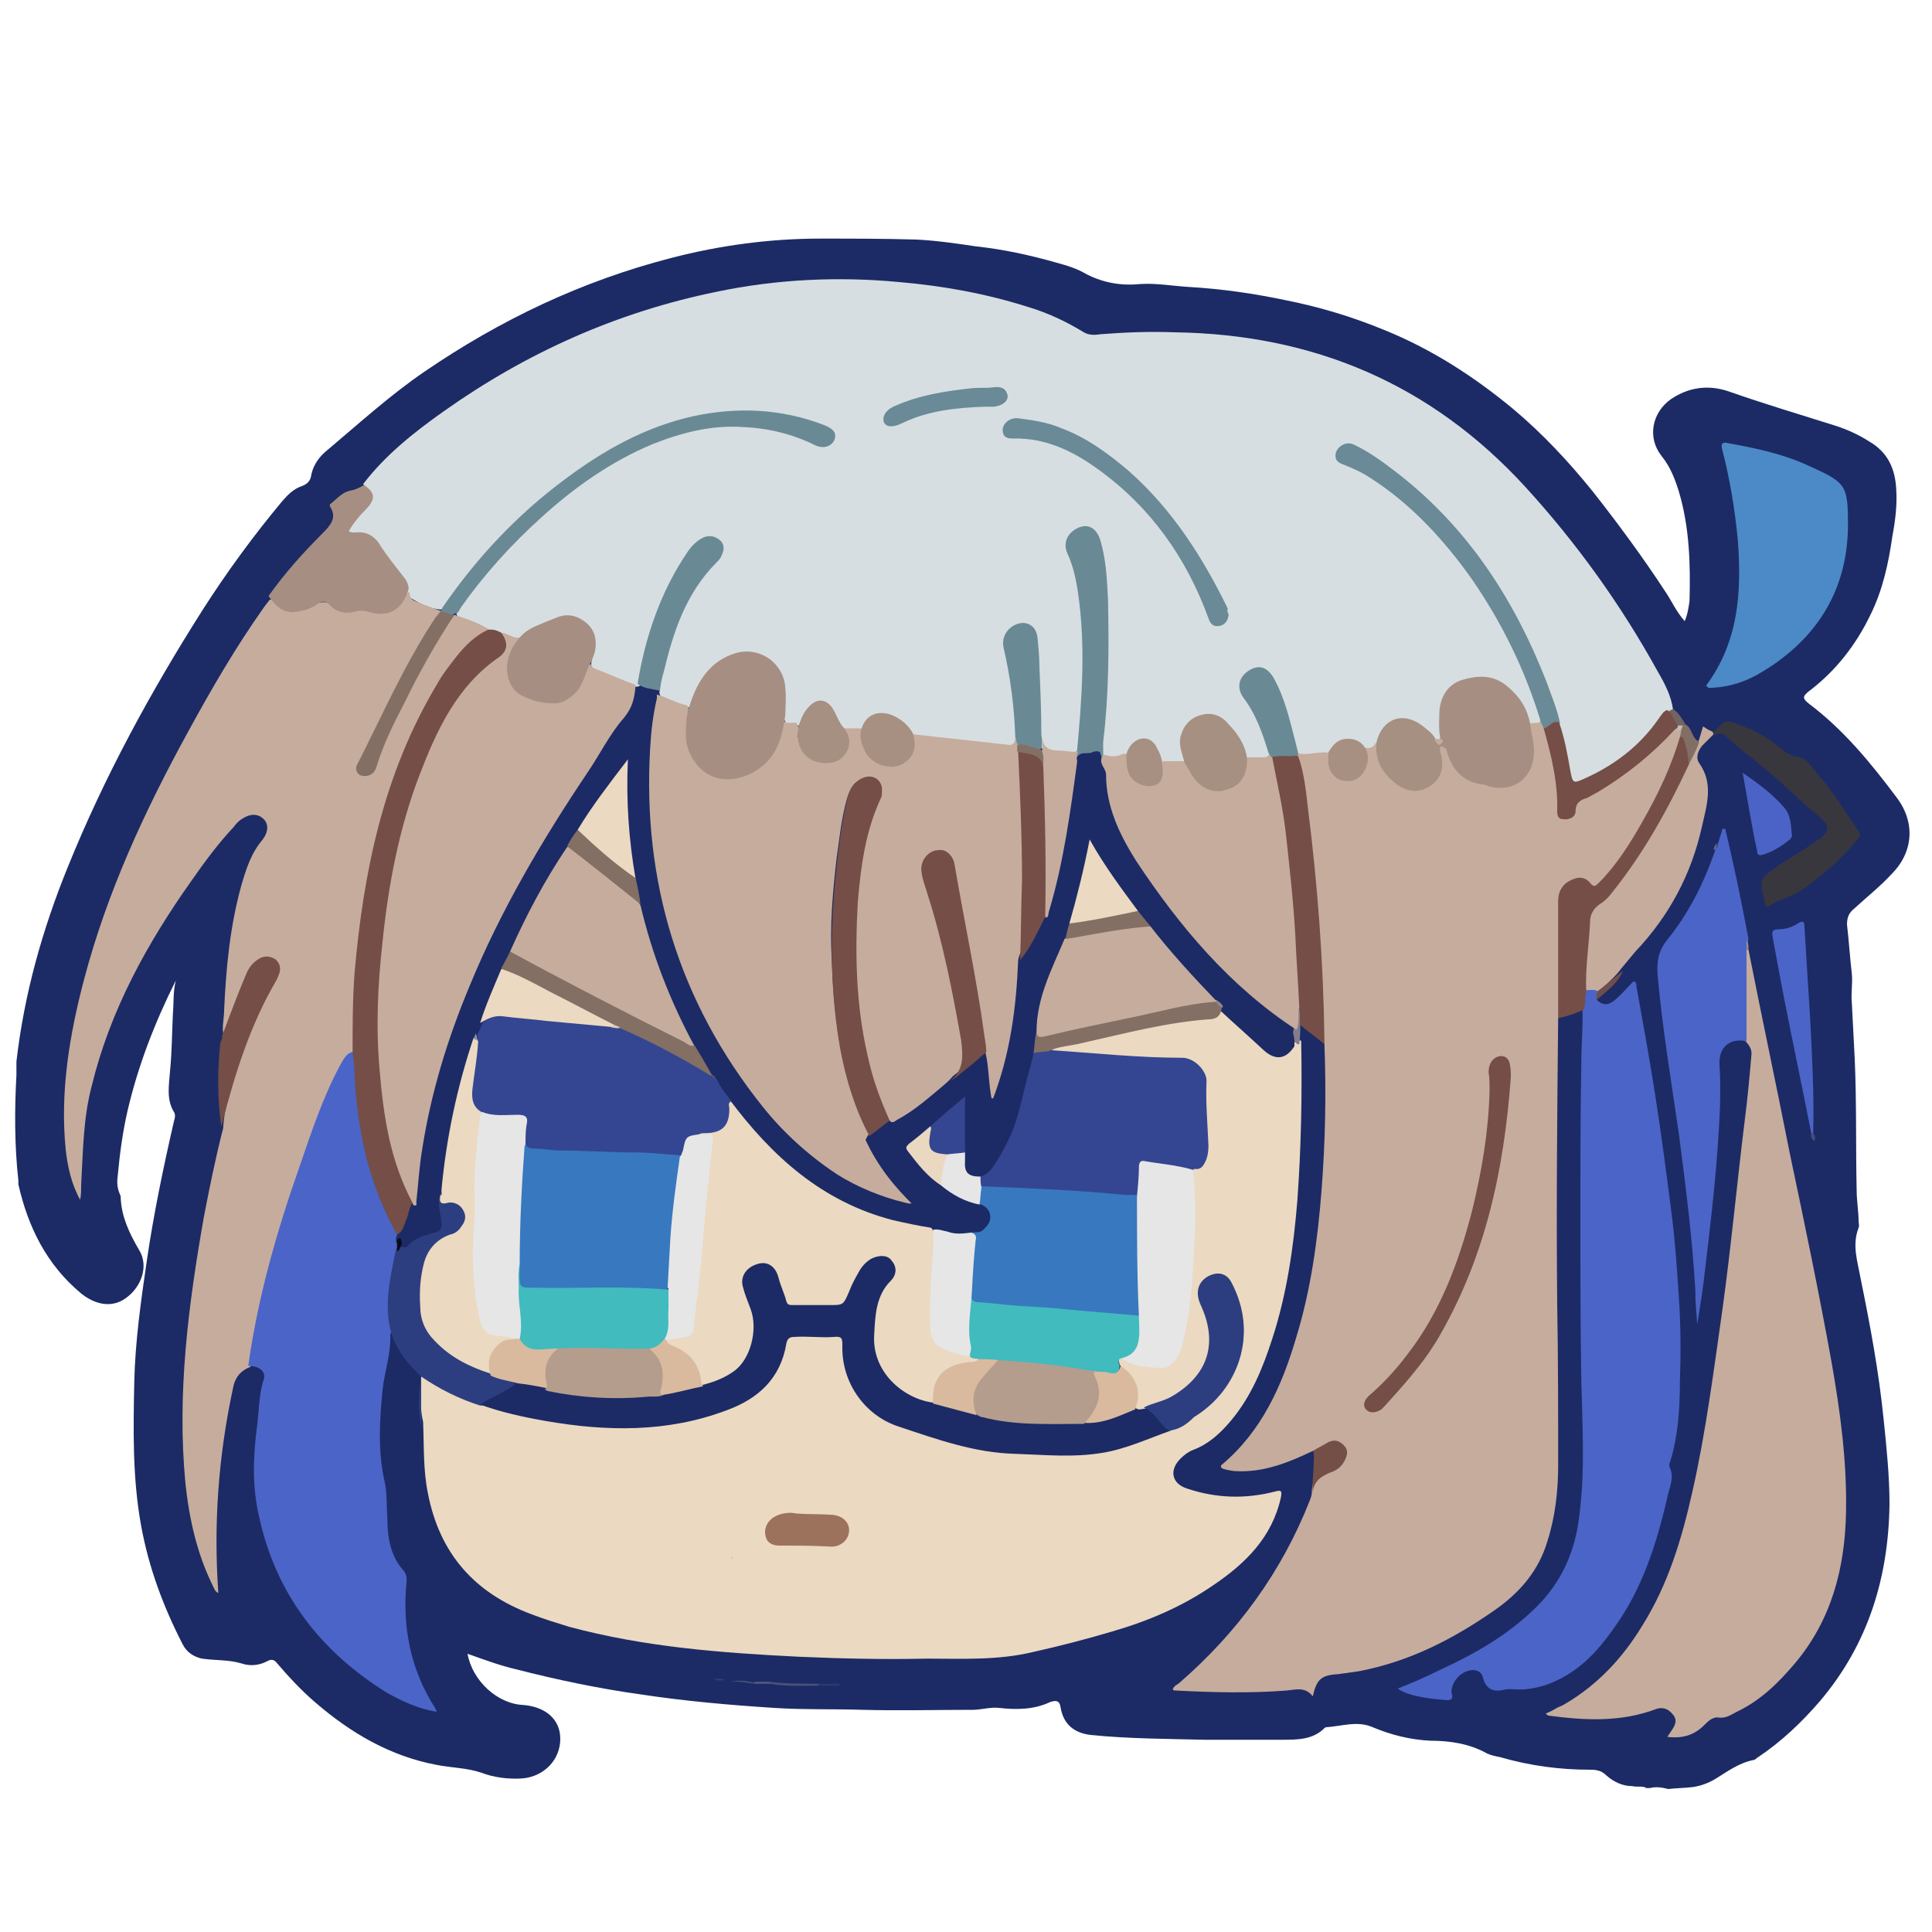
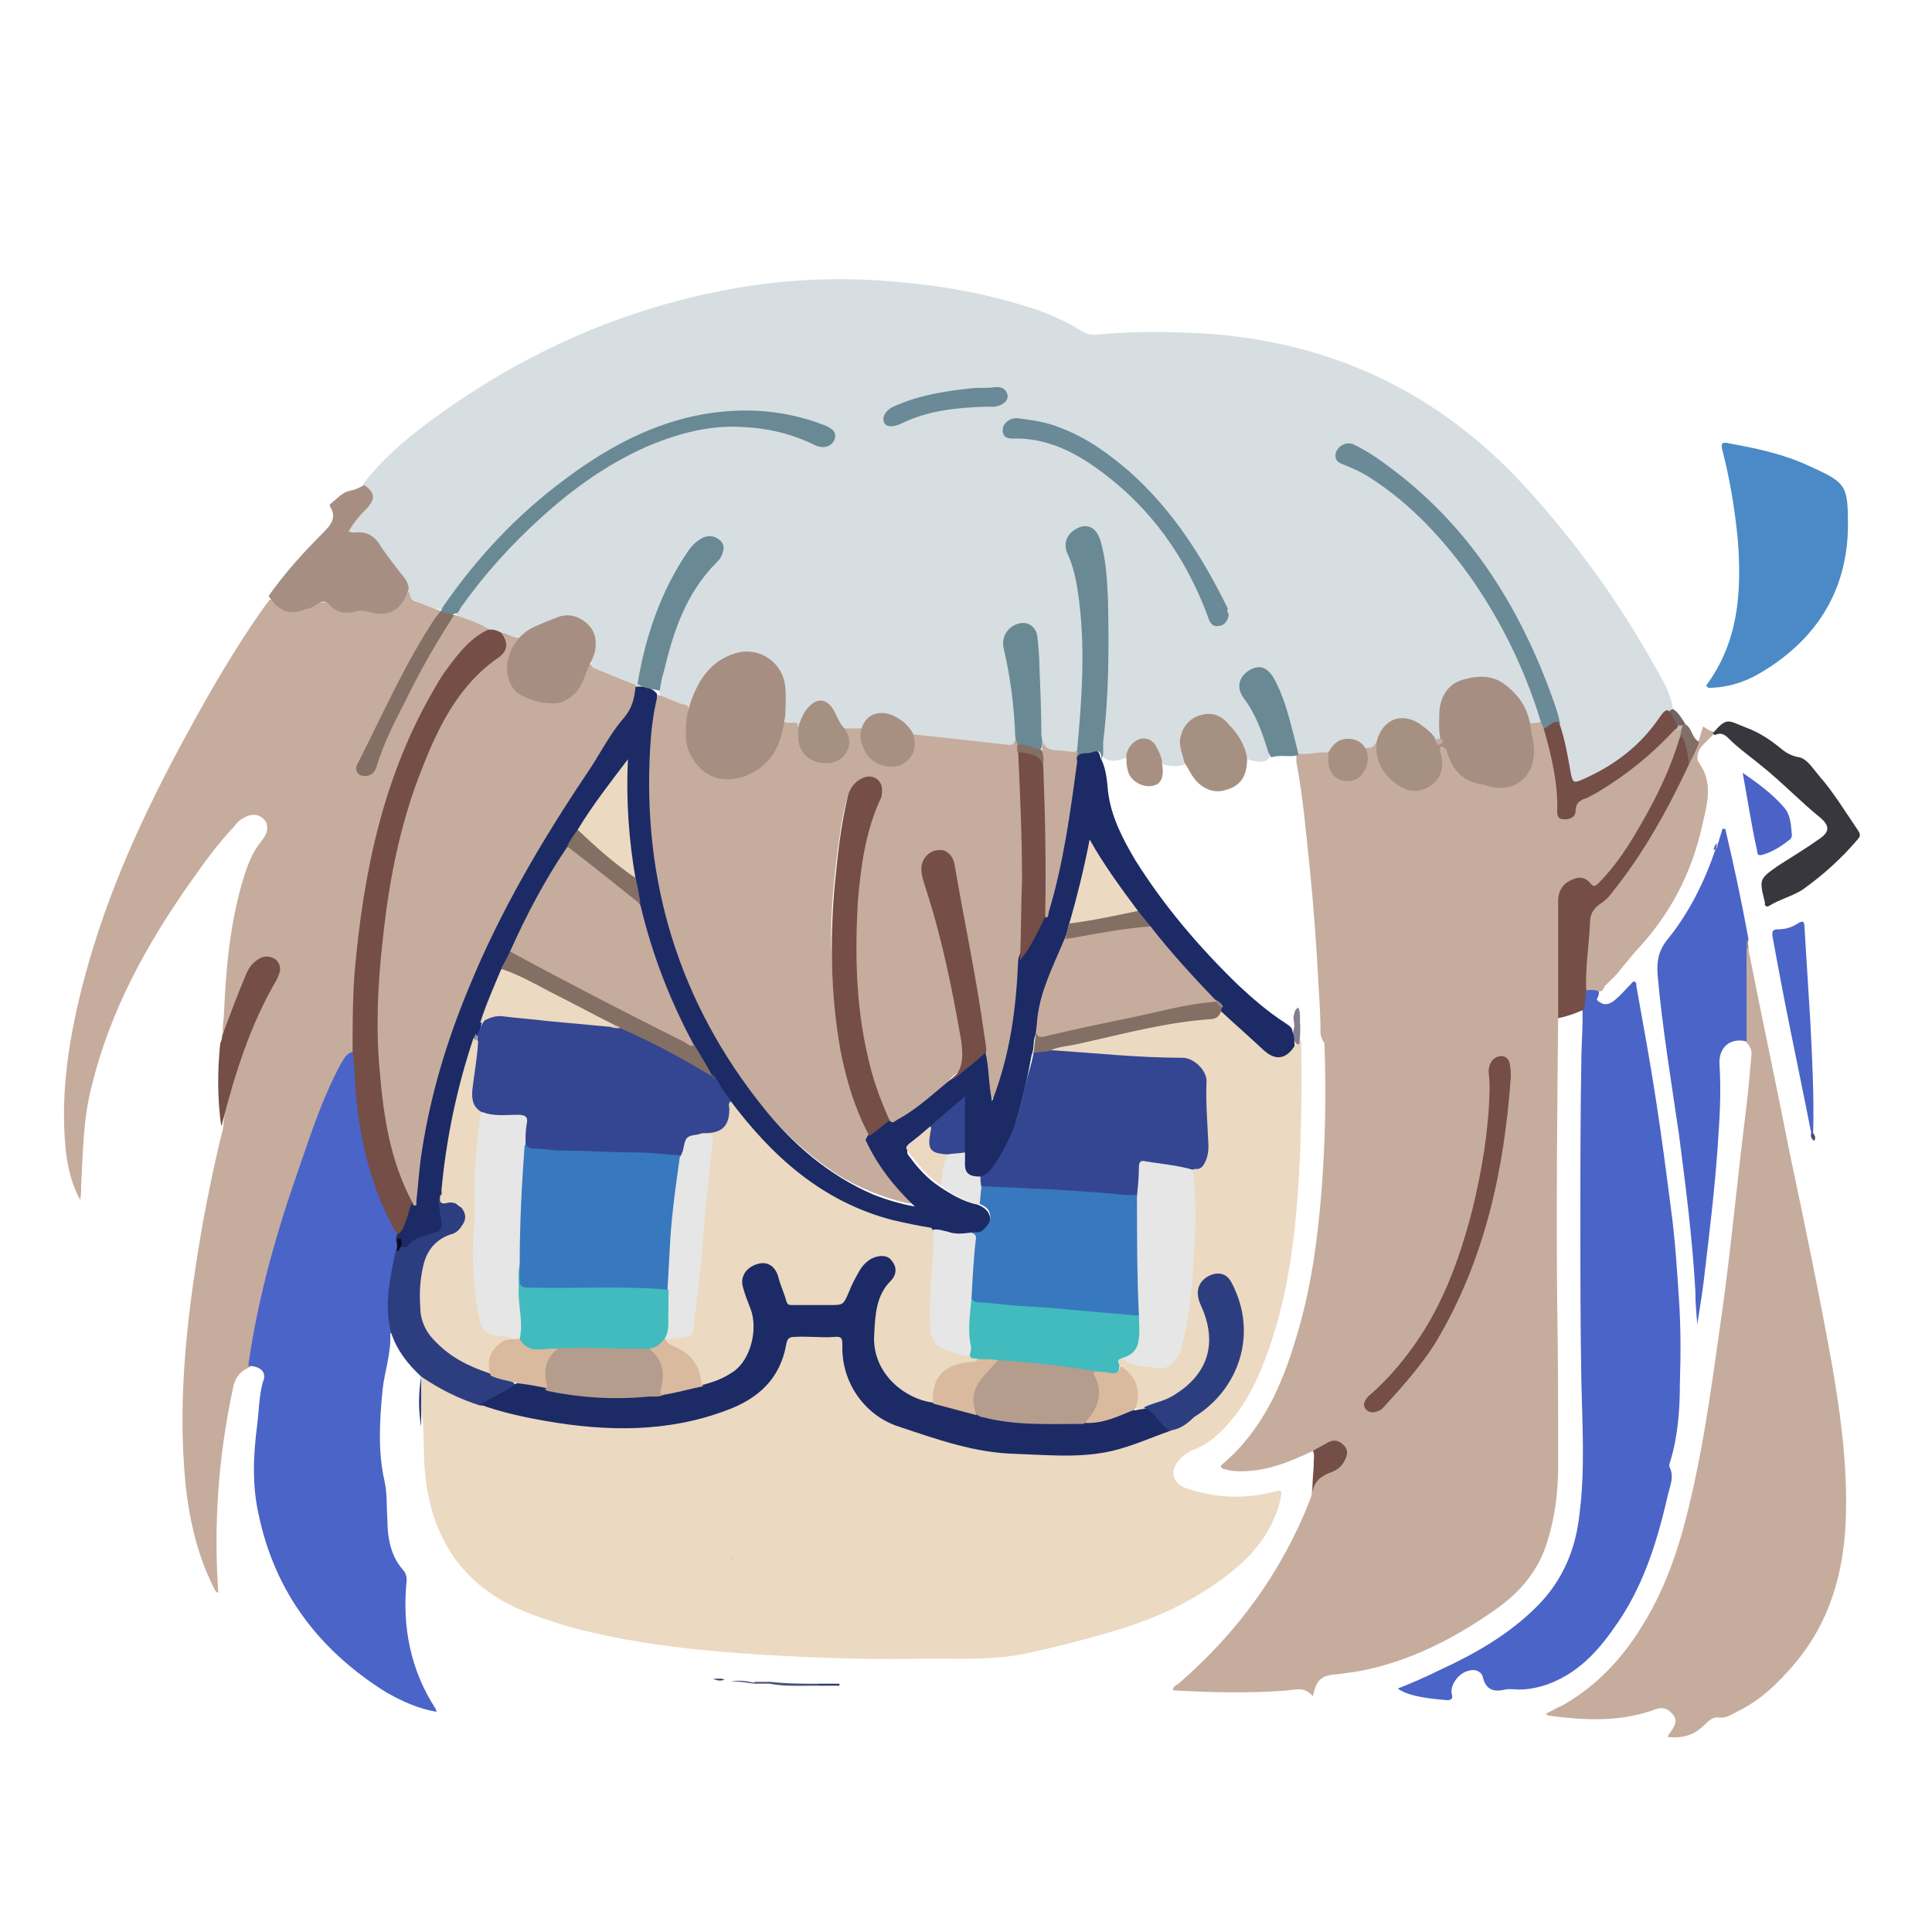
<svg xmlns="http://www.w3.org/2000/svg" version="1.1" id="レイヤー_1" x="0px" y="0px" viewBox="0 0 200 200" style="enable-background:new 0 0 200 200;" xml:space="preserve">
  <style type="text/css">
	.st0{fill:#1C2B66;}
	.st1{fill:#D6DEE1;}
	.st2{fill:#C6AC9D;}
	.st3{fill:#EBD9C1;}
	.st4{fill:#4B64C7;}
	.st5{fill:#4B8AC7;}
	.st6{fill:#A68F82;}
	.st7{fill:#2D3E80;}
	.st8{fill:#38373D;}
	.st9{fill:#744E47;}
	.st10{fill:#4B63C7;}
	.st11{fill:#744F48;}
	.st12{fill:#816E65;}
	.st13{fill:#704E4C;}
	.st14{fill:#736363;}
	.st15{fill:#495179;}
	.st16{fill:#847D8C;}
	.st17{fill:#4E557C;}
	.st18{fill:#2E3A6E;}
	.st19{fill:#575D80;}
	.st20{fill:#474B74;}
	.st21{fill:#323E6F;}
	.st22{fill:#9D8D90;}
	.st23{fill:#656791;}
	.st24{fill:#698A95;}
	.st25{fill:#698A96;}
	.st26{fill:#A69082;}
	.st27{fill:#A79082;}
	.st28{fill:#C4AC9E;}
	.st29{fill:#C1BCB9;}
	.st30{fill:#344691;}
	.st31{fill:#E6E6E6;}
	.st32{fill:#41BBBE;}
	.st33{fill:#836F64;}
	.st34{fill:#9D725C;}
	.st35{fill:#D9BA9E;}
	.st36{fill:#908587;}
	.st37{fill:#D9CAB9;}
	.st38{fill:#090C18;}
	.st39{fill:#837065;}
	.st40{fill:#3878BF;}
	.st41{fill:#EAD8C1;}
	.st42{fill:#4F5174;}
	.st43{fill:#9492A5;}
	.st44{fill:#B49D8D;}
	.st45{fill:#D9BA9F;}
	.st46{fill:#DAC9B6;}
</style>
  <g>
-     <path class="st0" d="M170.8,185.1c-0.1,0-0.2,0-0.4,0c-0.1-0.1-0.1-0.1-0.2-0.1c-0.4-0.1-0.8,0-1.2-0.1c-1,0-1.9-0.4-2.7-1.1   c-0.5-0.5-1-0.6-1.7-0.6c-3.1,0-6.2-0.4-9.3-1.3c-0.5-0.1-1-0.2-1.4-0.4c-1.8-1-3.8-1.3-5.8-1.3c-2.1-0.1-4.1-0.6-6-1.4   c-1.6-0.7-3.2-0.1-4.8,0c-0.1,0-0.2,0.1-0.2,0.1c-1.2,1.2-2.8,1.2-4.4,1.2c-2.7,0-5.4,0-8,0c-3.9-0.1-7.9-0.1-11.8-0.5   c-1.7-0.2-2.8-1.1-3.1-2.8c-0.1-0.8-0.5-0.8-1.1-0.6c-1.7,0.8-3.5,0.8-5.3,0.6c-0.9-0.1-1.8,0.2-2.7,0.2c-3.8,0-7.6,0.1-11.4,0   c-3.1-0.1-6.1,0-9.2-0.2c-4.6-0.3-9.2-0.7-13.8-1.4c-4.3-0.6-8.6-1.5-12.9-2.6c-1.7-0.4-3.3-1-5-1.6c0.5,2.8,3.1,5.2,5.8,5.3   c2.3,0.2,3.8,1.5,3.8,3.5c0,2.2-1.7,3.9-3.9,4.1c-1.5,0.1-3-0.1-4.3-0.6c-1.5-0.5-3.1-0.5-4.6-0.8c-4.8-0.9-8.9-3.3-12.6-6.5   c-1.4-1.2-2.7-2.6-3.9-4c-0.3-0.4-0.6-0.5-1.1-0.2c-0.8,0.4-1.7,0.5-2.6,0.2c-1.3-0.4-2.7-0.3-4.1-0.5c-0.9-0.2-1.6-0.7-2-1.5   c-2-3.9-3.5-7.9-4.3-12.3c-0.9-5-0.8-9.9-0.7-14.9c0.1-4.2,0.7-8.4,1.3-12.5c0.7-4.8,1.7-9.6,2.8-14.4c0.1-0.3,0.2-0.7,0-1   c-0.8-1.3-0.5-2.8-0.4-4.2c0.2-2,0.2-4,0.3-6c0.1-1.1,0-2.2,0.3-3.4c-2.2,4.4-3.9,8.8-5,13.5c-0.5,2.2-0.8,4.4-1,6.6   c-0.1,0.7-0.1,1.3,0.2,2c0.1,0.2,0.1,0.3,0.1,0.5c0.1,1.9,0.9,3.6,1.9,5.3c1,1.6,0.3,3.8-1.4,5c-1.4,1-3.1,0.7-4.6-0.5   c-3.6-3-5.5-6.9-6.5-11.3c0-0.1,0-0.2,0-0.4c-0.4-3.6-0.4-7.3-0.2-10.9c0-0.5,0-1,0-1.4c0.8-7,2.7-13.7,5.3-20.1   c3.8-9.4,8.6-18.2,14-26.7c2.5-3.9,5.2-7.6,8.2-11.2c0.6-0.7,1.2-1.3,2.1-1.6c0.5-0.2,0.8-0.5,0.9-1c0.2-1.2,0.9-2.1,1.8-2.8   c3.2-2.7,6.4-5.6,9.9-8c7.9-5.4,16.3-9.4,25.6-11.8c5-1.3,10.2-2,15.4-2c3.3,0,6.7,0,10,0.1c2,0.1,4.1,0.4,6.1,0.7   c2.8,0.3,5.6,0.9,8.4,1.7c1.1,0.3,2.1,0.6,3.1,1.2c1.8,0.9,3.6,1.2,5.6,1c1.6-0.1,3.3,0.2,4.9,0.3c3.5,0.2,6.9,0.7,10.2,1.4   c3.5,0.7,6.8,1.7,10.2,3.1c4.9,2,9.2,4.8,13.2,8.1c3.1,2.6,5.8,5.5,8.3,8.6c2.6,3.3,5.1,6.7,7.4,10.2c0.7,1,1.2,2.2,2.1,3.2   c0.3-0.7,0.4-1.4,0.5-2.1c0.1-3.8,0-7.6-1.1-11.3c-0.4-1.3-0.9-2.6-1.8-3.7c-1.5-1.9-1-4.5,1-5.9c1.8-1.2,3.8-1.5,5.9-0.8   c3.7,1.3,7.4,2.4,11.2,3.6c1.2,0.4,2.3,0.9,3.4,1.6c1.9,1.1,2.7,2.8,2.8,5c0.1,1.6-0.1,3.2-0.4,4.8c-0.4,2.8-1,5.6-2.3,8.2   c-1.5,3.1-3.6,5.8-6.4,7.9c-0.6,0.5-0.6,0.7,0,1.2c3.6,2.7,6.4,6.1,9.1,9.7c2,2.6,1.8,5.7-0.5,8c-1.2,1.3-2.6,2.4-3.9,3.6   c-0.5,0.4-0.7,0.9-0.7,1.6c0.2,1.7,0.3,3.4,0.5,5.1c0.1,1-0.1,2,0,3c0.1,1.9,0.2,3.8,0.3,5.8c0.2,4.5,0.1,9.1,0.2,13.6   c0,1.1,0.2,2.2,0.2,3.2c0,0.2,0.1,0.5,0,0.7c-0.7,1.8-0.1,3.5,0.2,5.2c1,4.9,1.9,9.7,2.4,14.7c0.3,2.9,0.6,5.8,0.6,8.7   c-0.1,7.6-2.2,14.5-7.2,20.4c-1.9,2.2-4,4.2-6.4,5.8c-0.2,0.1-0.3,0.3-0.5,0.3c-1.5,0.3-2.7,1.2-4,2c-0.7,0.4-1.5,0.7-2.3,0.8   c-0.8,0.1-1.7,0.1-2.5,0.2C172.3,185.1,171.5,184.9,170.8,185.1z" />
    <path class="st1" d="M37.6,50.1c2.3-3,5.2-5.3,8.3-7.5c8.6-6.1,18-10.3,28.3-12.4c6.2-1.3,12.6-1.6,18.9-1c4.6,0.4,9,1.2,13.4,2.6   c2,0.6,3.9,1.5,5.7,2.6c0.5,0.3,1.1,0.3,1.7,0.2c2.6-0.2,5.1-0.3,7.7-0.2c14.3,0.2,26.5,5.3,36.3,16c5.3,5.8,9.9,12.2,13.7,19.1   c0.7,1.2,1.4,2.5,1.6,4c0,0.2-0.1,0.3-0.3,0.5c-0.2,0.2-0.5,0.4-0.7,0.7c-1.9,2.9-4.7,4.8-7.7,6.3c-0.2,0.1-0.3,0.2-0.5,0.2   c-1,0.3-1.4,0.1-1.7-0.9c-0.4-1.8-0.7-3.5-1.2-5.3c-0.3-1.1-0.7-2.2-1.1-3.2c-2.8-7.5-6.8-14.3-12.7-19.9c-1.9-1.8-4-3.4-6.3-4.8   c-0.3-0.2-0.6-0.4-1-0.5c-0.7-0.3-1.3-0.1-1.5,0.4c-0.2,0.7,0.4,0.7,0.7,0.9c5.2,2.4,9.1,6.3,12.4,10.7c3.3,4.4,5.7,9.3,7.6,14.5   c0.2,0.6,0.5,1.2,0.2,1.8c-0.3,0.3-0.7,0.3-1.1,0.2c-0.5-0.1-0.6-0.6-0.7-1c-0.3-1.2-1.1-2.1-2-2.9c-1.4-1.1-2.9-0.9-4.3-0.3   c-1.5,0.6-1.8,2-2,3.4c-0.1,0.7,0.2,1.5-0.1,2.2c-0.2,0.2-0.4,0.2-0.7,0.2c-0.6-0.2-1-0.8-1.5-1.1c-1.9-1.4-3.5-1-4.4,1.2   c0,0.1-0.1,0.2-0.2,0.3c-0.3,0.5-0.7,0.7-1.2,0.6c-0.1,0-0.2,0-0.2-0.1c-1.6-1-1.8-1-3.2,0.3c-0.2,0.1-0.3,0.3-0.5,0.3   c-0.9,0.1-1.9,0.5-2.8,0.1c-0.5-0.3-0.5-0.8-0.6-1.2c-0.4-2-0.9-3.9-1.8-5.8c-0.1-0.3-0.3-0.5-0.4-0.8c-0.6-0.9-1.2-1.2-2-0.7   c-0.9,0.5-1.1,1.4-0.5,2.2c1,1.5,1.7,3.1,2.3,4.8c0.1,0.4,0.3,0.9,0.1,1.3c-0.5,1.1-1.4,0.7-2.2,0.6c-0.5-0.2-0.6-0.6-0.8-1   c-0.4-0.9-0.9-1.7-1.5-2.4c-0.8-1-2-1.3-3-0.8c-1.1,0.5-1.7,1.7-1.4,3c0.1,0.5,0.5,1.1,0,1.6c-0.7,0.3-1.4,0.2-2.1,0.1   c-0.5-0.1-0.6-0.6-0.8-1c-0.6-1.5-1.4-1.6-2.5-0.4c-0.2,0.2-0.3,0.4-0.6,0.6c-0.9,0.3-1.9,0.7-2.7-0.2c-0.4-1.2,0-2.4,0-3.7   c0.1-1.7,0.2-3.3,0.3-5c0-2.2,0-4.4,0-6.6c0-1.9-0.2-3.8-0.5-5.7c-0.1-0.3-0.2-0.6-0.3-1c-0.3-0.8-0.8-1.1-1.5-1   c-0.8,0.2-1.3,0.9-1.2,1.7c0,0.1,0,0.2,0.1,0.4c0.9,1.9,1.2,4,1.4,6c0.2,2.7,0.4,5.4,0.2,8.1c-0.1,1.4-0.2,2.9-0.3,4.3   c0,0.8,0,1.6-0.5,2.3c-1.1,0.6-2.2,0.2-3.3-0.1c-0.7-0.2-0.7-1-0.9-1.5c0-2.2-0.3-4.4-0.2-6.7c0-1-0.1-2-0.2-3   c-0.1-1.1-0.6-1.7-1.3-1.6c-0.9,0.1-1.6,1-1.4,2c0.2,1.3,0.5,2.6,0.7,3.9c0.2,1.8,0.6,3.6,0.4,5.5c-0.3,0.9-0.6,1.1-1.6,1   c-1.8-0.2-3.6-0.4-5.3-0.6c-0.9-0.1-1.8-0.3-2.8-0.3c-0.4,0-0.8-0.1-1.1-0.3c-0.4-0.1-0.6-0.4-0.9-0.7c-0.5-0.5-1.1-1-1.8-1.2   c-0.9-0.3-1.5-0.1-2.1,0.7c-0.2,0.3-0.4,0.5-0.7,0.7c-0.5,0.2-1,0.1-1.6,0c-0.5,0-0.7-0.4-0.9-0.8c-0.2-0.4-0.4-0.8-0.7-1.2   c-0.8-1.1-1.6-1.1-2.3,0c-0.3,0.5-0.4,1.1-1,1.3c-1.1,0.2-1.3,0.1-1.6-0.9c-0.1-0.7,0-1.3,0-2c0-1.8-0.6-3.2-2.3-4   c-1.8-0.8-3.3-0.1-4.6,1c-0.9,0.8-1.5,1.8-2,2.9c-0.2,0.4-0.3,0.8-0.6,1.1c-1.3,0.2-2.3-0.4-3.2-1.1c-0.1-0.2-0.2-0.4-0.1-0.6   c0.1-2.1,0.7-4.1,1.4-6c0.9-2.8,2.2-5.4,4.4-7.5c0.1-0.1,0.1-0.2,0.2-0.3c0.4-0.5,0.6-1.1,0.1-1.6c-0.4-0.4-1-0.4-1.7,0.2   c-1.5,1.2-2.3,2.9-3.1,4.6c-1.3,2.8-2.2,5.7-2.8,8.7c-0.1,0.4-0.2,0.8-0.4,1.2c-0.1,0.1-0.2,0.2-0.3,0.3c-0.4,0.1-0.8,0-1.1-0.2   c-1-0.4-1.9-0.8-2.9-1.2c-0.4-0.2-0.8-0.4-0.9-0.9c0-0.5,0.2-0.9,0.3-1.4c0.2-1.1,0-2-0.9-2.8c-0.9-0.7-1.8-0.7-2.8-0.3   c-1.3,0.6-2.6,1.1-3.8,1.9c-0.7,0.3-1.2-0.3-1.9-0.4c-0.4-0.2-0.9-0.3-1.3-0.5c-0.8-0.4-1.7-0.6-2.6-1c-0.3-0.2-0.7-0.3-0.9-0.6   c-0.2-0.5,0.1-0.9,0.4-1.2c1-1.6,2.3-3,3.5-4.4c3.6-4,7.6-7.5,12.2-10.2c2.8-1.7,5.8-3,9.1-3.6c3.9-0.8,7.8-0.3,11.5,1.3   c0.4,0.1,0.7,0.3,1.1,0.4c0.5,0.1,0.9-0.1,1-0.5c0.2-0.5-0.2-0.7-0.5-0.9c-1.9-0.8-3.8-1.2-5.8-1.4C72,42.3,65.6,45,59.7,49.2   c-5,3.5-9.2,7.8-12.8,12.8c-0.3,0.4-0.6,0.9-1.1,1.1c-1.2,0-2.3-0.6-3.3-1.2c-0.3-0.2-0.4-0.5-0.5-0.8c-0.3-1.3-1.3-2.1-2-3.1   c-0.3-0.5-0.8-1-1.1-1.5c-0.4-0.7-1.1-1.1-1.9-1.1c-0.2,0-0.4,0-0.5,0c-0.7-0.1-0.8-0.4-0.5-1c0.3-0.5,0.7-0.9,1.1-1.3   C37.9,52.2,38.4,51.3,37.6,50.1z" />
    <path class="st2" d="M158.4,74.9c0.4-0.1,0.8,0,1.1-0.2c0.4,0,0.4,0.4,0.6,0.7c0.7,1.9,1.1,4,1.3,6c0.1,0.8,0.2,1.5,0.2,2.3   c0,0.3,0,0.6,0.4,0.6c0.4,0,0.7-0.1,0.8-0.5c0.1-1,0.9-1.3,1.6-1.6c2.3-1.1,4.3-2.7,6.3-4.4c0.9-0.8,1.6-1.8,2.6-2.4   c0.3,0,0.6-0.3,0.9,0c0.2,0.3,0,0.6,0,1c-0.3,1.9-1.1,3.6-1.9,5.3c-1.4,2.9-3,5.8-5,8.3c-0.4,0.5-0.9,1-1.4,1.5   c-0.4,0.4-0.9,0.5-1.5,0.1c-1-0.6-1.9-0.3-2.4,0.8c-0.2,0.5-0.3,1-0.3,1.6c0,3.3,0,6.6,0,9.9c0,0.5,0,1-0.4,1.5   c-0.1,9.8-0.2,19.7-0.1,29.5c0.1,5.6,0.1,11.2,0.1,16.8c0,2.6-0.3,5.3-1.1,7.8c-0.9,3.1-2.9,5.4-5.5,7.2c-4.3,3-8.8,5.3-14,6.3   c-0.7,0.1-1.4,0.2-2.1,0.3c-1.8,0.1-2.3,0.5-2.7,2.3c-0.8-1-1.7-0.7-2.7-0.6c-3.8,0.3-7.7,0.2-11.5,0c-0.1,0-0.2,0-0.3-0.1   c0.1-0.4,0.5-0.5,0.7-0.7c6-5.2,10.6-11.5,13.5-18.9c0.1-0.3,0.2-0.5,0.2-0.8c0-1.2,0.5-1.9,1.6-2.3c0.4-0.1,0.8-0.3,1.1-0.7   c0.4-0.4,0.6-0.9,0.3-1.5c-0.4-0.6-0.9-0.5-1.4-0.3c-0.5,0.2-0.9,0.6-1.5,0.5c-2.5,1.2-5,2.2-7.8,2.1c-0.4,0-0.9-0.1-1.3-0.2   c-0.1,0-0.3-0.1-0.4-0.2c0-0.1,0-0.2,0-0.2c4.2-3.5,6.3-8.2,7.8-13.3c1.5-4.9,2.2-10,2.6-15.1c0.4-5.1,0.5-10.2,0.3-15.3   c-0.2-0.3-0.4-0.7-0.4-1.1c0-1.6-0.1-3.2-0.2-4.8c-0.2-4-0.5-8.1-0.9-12.1c-0.4-3.7-0.7-7.5-1.4-11.1c0-0.2,0-0.4,0-0.6   c0-0.1,0.1-0.2,0.2-0.3c1,0.2,2-0.2,3-0.1c0.3,0.2,0.3,0.5,0.4,0.9c0.2,1.1,0.9,1.7,1.8,1.6c0.9-0.1,1.6-1,1.6-2   c0-0.3-0.2-0.7,0.1-1c0.5,0.1,0.9,0,1.1-0.5c0.3,0.2,0.3,0.5,0.4,0.9c0.2,1.6,1.1,2.8,2.5,3.5c1.7,0.8,3.6-0.3,3.6-2.3   c0-0.3-0.1-0.5-0.1-0.8c0-0.3-0.2-0.8,0.2-1c0.4-0.3,0.7,0.1,1,0.3c0.2,0.2,0.3,0.5,0.4,0.8c0.2,0.5,0.5,1,0.8,1.4   c1.5,1.9,5.5,2,6.8,0.1c0.6-0.9,0.5-2,0.4-3C158.2,76.1,157.8,75.5,158.4,74.9z" />
    <path class="st3" d="M43.6,142.5c0,0,0.1-0.1,0.1-0.2c0.3-0.1,0.5,0,0.8,0.1c1.7,1.2,3.6,1.9,5.6,2.7c3.4,0.9,6.8,1.9,10.4,2.1   c3.3,0.2,6.7,0.4,10-0.4c1.7-0.4,3.3-0.7,4.9-1.4c2.9-1.2,4.9-3.1,5.6-6.2c0.2-1,0.6-1.3,1.6-1.3c1.2,0,2.5-0.1,3.7,0   c0.9,0.1,1.2,0.3,1.2,1.1c0,3.2,1.5,5.5,4,7.4c0.5,0.4,1,0.7,1.7,0.9c2.9,0.7,5.7,1.7,8.6,2.3c2.4,0.5,4.9,0.5,7.4,0.5   c2,0,4,0.2,5.9-0.4c1.4-0.5,2.8-1,4.3-1.5c0.5-0.2,1.1-0.4,1.6-0.5c3.3-1.2,5.8-3.3,7.1-6.7c1.1-2.8,0.7-5.5-0.7-8.1   c-0.3-0.7-1-0.9-1.7-0.6c-0.9,0.4-1.3,1.2-1,2.1c0.2,0.7,0.5,1.3,0.7,1.9c0.8,2.8,0.2,5.3-2,7.2c-1.1,1-2.4,1.7-3.9,2   c-0.3,0.1-0.6,0.2-0.8,0.3c-0.4,0.1-0.7,0.2-1.1,0c-0.2-0.2-0.2-0.4-0.2-0.6c0.4-1.5-0.3-2.7-1.3-3.7c-0.1-0.1-0.2-0.2-0.2-0.3   c-0.2-0.5-0.2-0.9,0.5-1c1.1,0.4,2.2,0.8,3.5,0.8c1.2,0,1.8-0.4,2.2-1.6c0.4-1.2,0.6-2.4,0.8-3.7c0.3-2.3,0.4-4.6,0.6-6.9   c0.1-1.6,0.1-3.2,0.1-4.8c0-0.7,0-1.3-0.1-2c-0.1-0.5-0.1-1,0.2-1.4c1.2-0.8,1.3-2,1.2-3.3c-0.2-1.7-0.1-3.4-0.2-5   c0-1.6-1.1-2.7-2.7-2.7c-3,0-6.1-0.2-9.1-0.4c-1.2-0.1-2.3,0-3.5-0.3c-0.2-0.1-0.4-0.1-0.6-0.3c-0.1-0.8,0.6-0.7,1-0.8   c2.3-0.5,4.5-1,6.8-1.5c2.8-0.6,5.6-1.2,8.4-1.4c0.7-0.1,1.1-0.3,1.4-0.9c0.1-0.1,0.1-0.1,0.2-0.2c0.6-0.1,0.9,0.3,1.3,0.7   c1.2,1.2,2.4,2.2,3.7,3.3c1,0.9,1.3,0.9,2.4,0.1c0.1-0.1,0.3-0.2,0.5-0.2c0.1,0,0.2,0,0.2,0.1c0.1,5.5,0,11-0.4,16.5   c-0.4,4.9-1.1,9.7-2.6,14.3c-1,3.1-2.2,6-4.3,8.5c-1.1,1.3-2.3,2.4-3.9,3c-0.5,0.2-0.9,0.5-1.3,0.9c-1.2,1.2-0.9,2.6,0.7,3.1   c3,1,6,1.1,9.1,0.3c0.7-0.2,0.7,0,0.6,0.6c-0.9,4.1-3.6,6.8-7,9.1c-3.2,2.2-6.7,3.7-10.5,4.8c-2.7,0.8-5.4,1.5-8.1,2.1   c-3.7,0.9-7.4,0.7-11.1,0.7c-4.4,0.1-8.8,0-13.3-0.2c-8-0.4-15.9-1-23.7-3.1c-1.3-0.4-2.6-0.8-3.9-1.3c-5.9-2.2-9.5-6.3-10.7-12.5   c-0.5-2.4-0.4-4.9-0.5-7.4C43.5,146,43.5,144.3,43.6,142.5z" />
    <path class="st2" d="M47.2,63.7c1.2,0.4,2.4,0.8,3.5,1.5c0.1,0.3-0.1,0.5-0.3,0.6c-2.3,1.5-3.8,3.7-5.1,6   c-3.4,5.7-5.4,11.9-6.6,18.4c-0.8,3.9-1.3,7.8-1.5,11.8c-0.1,1.9-0.1,3.8-0.1,5.8c0,0.4,0,0.8-0.2,1.2c-1.2,1.1-1.8,2.6-2.4,4.1   c-2.6,6.4-4.8,12.9-6.5,19.5c-0.6,2.6-1.2,5.2-1.6,7.8c-0.1,0.4-0.2,0.8-0.5,1.1c-1,0.4-1.6,1.1-1.8,2.3c-1.5,7-2,14-1.5,21.1   c-0.3-0.1-0.4-0.4-0.5-0.6c-1.7-3.4-2.5-7-2.9-10.7c-0.9-9.3,0.3-18.5,1.9-27.6c0.6-3.1,1.2-6.1,2-9.2c0.2-3.5,1.6-6.6,2.7-9.8   c0.6-1.7,1.5-3.4,2.4-5c0.2-0.4,0.5-0.8,0.5-1.2c0.1-0.4,0-0.8-0.4-1c-0.4-0.3-0.7-0.2-1.1,0c-0.7,0.4-1,1-1.3,1.6   c-0.8,1.7-1.4,3.5-2,5.2c-0.1,0.3-0.1,0.8-0.7,0.8c-0.3-0.9,0-1.9,0-2.8c0.2-4.4,0.6-8.7,1.8-13c0.5-1.7,1-3.3,2.2-4.7   c0.6-0.8,0.6-1.6,0.1-2.1c-0.6-0.6-1.4-0.6-2.3,0c-0.3,0.2-0.6,0.5-0.8,0.8c-1.6,1.7-3,3.6-4.4,5.6c-4.6,6.5-8.4,13.4-10.3,21.2   c-0.9,3.4-0.9,6.8-1.1,10.3c0,0.5,0,1-0.1,1.5c-0.9-1.6-1.3-3.4-1.5-5.2c-0.6-6,0.4-11.9,1.9-17.6c2.4-9.1,6.3-17.5,10.8-25.7   c2.4-4.4,4.9-8.7,7.8-12.8c0.2-0.3,0.4-0.5,0.6-0.8c0.3-0.1,0.5,0.1,0.7,0.3c0.8,1,1.9,1,3,0.7c0.3-0.1,0.6-0.2,0.8-0.4   c0.8-0.5,1.5-0.5,2.2,0.1c0.6,0.5,1.3,0.6,2,0.4c0.6-0.2,1.2-0.1,1.9,0.1c1.5,0.4,2.6-0.1,3.4-1.5c0.1-0.2,0.2-0.5,0.5-0.5   c0,0.4,0.1,0.7,0.5,0.9c1,0.4,2,0.8,2.9,1.1c0.1,0.2,0.1,0.3,0,0.5c-0.9,1.7-2,3.3-3,4.9c-1.6,3-3.1,6-4.6,9.1   c-0.2,0.5-0.5,1-0.8,1.5c-0.1,0.3-0.3,0.6,0.1,0.8c0.3,0.1,0.6,0,0.8-0.2c0.2-0.2,0.2-0.5,0.3-0.7c2-5.1,4.5-9.9,7.5-14.5   c0.2-0.3,0.4-0.5,0.7-0.7C47,63.6,47.1,63.6,47.2,63.7z" />
    <path class="st2" d="M181,98.3c1.4,7.1,2.9,14.1,4.3,21.2c1.5,7.1,3,14.3,4.3,21.5c0.9,5.1,1.6,10.3,1.5,15.5   c-0.1,5.8-1.5,11.2-5.3,15.7c-1.7,2-3.5,3.8-6,5c-0.6,0.3-1.1,0.7-1.9,0.6c-0.6-0.1-1.1,0.4-1.5,0.8c-1,1-2.2,1.4-3.8,1.2   c0.2-0.3,0.4-0.6,0.6-0.9c0.3-0.5,0.4-1-0.1-1.5c-0.4-0.5-1-0.7-1.6-0.5c-3.7,1.4-7.4,1.2-11.2,0.7c-0.1,0-0.1-0.1-0.3-0.2   c0.4-0.2,0.7-0.3,1-0.5c0.3-0.2,0.7-0.3,1-0.5c3.4-2,6-4.8,8-8.1c2.7-4.3,4.1-9,5.2-13.9c1.4-6.2,2.2-12.5,3.1-18.8   c0.9-6.5,1.5-13,2.3-19.5c0.3-2.3,0.5-4.5,0.7-6.8c0.1-0.6-0.2-1.1-0.6-1.5c-0.3-0.3-0.4-0.6-0.4-1c0-2.5,0-5.1,0-7.6   c0-0.3,0-0.6,0.2-0.8C180.7,98.3,180.8,98.3,181,98.3z" />
    <path class="st4" d="M25.7,141.4c1-7.2,3-14.1,5.4-20.9c1.2-3.5,2.4-7.1,4.2-10.4c0.3-0.5,0.6-1.1,1.2-1.2c0.7,0.6,0.5,1.5,0.5,2.3   c0.3,5.5,1.4,10.9,4,15.8c0.1,0.2,0.2,0.5,0.2,0.8c0,0.2,0,0.4,0,0.6c0,0.4,0,0.7,0,1.1c0,1.6-0.5,3.1-0.7,4.6c-0.1,1,0,2,0.1,3   c0,0.4,0.1,0.7-0.2,1c0.1,2-0.6,3.9-0.8,5.8c-0.3,3.1-0.5,6.3,0.2,9.4c0.3,1.3,0.2,2.6,0.3,3.9c0,1.9,0.3,3.8,1.6,5.3   c0.3,0.3,0.4,0.7,0.4,1.1c-0.5,4.8,0.4,9.3,3,13.3c0,0.1,0.1,0.2,0.1,0.3c-1.9-0.3-3.6-1.1-5.2-2c-6.9-4.3-11.5-10.3-13.2-18.3   c-0.7-3-0.6-6.1-0.2-9.2c0.2-1.5,0.2-3.1,0.6-4.6C27.7,142,26.9,141.4,25.7,141.4z" />
    <path class="st4" d="M165.3,103.5c0.6,0.6,1.2,0.6,1.9,0c0.6-0.5,1.1-1.1,1.6-1.6c0.1-0.1,0.2-0.3,0.4-0.3c0.2,0.1,0.2,0.3,0.2,0.5   c0.7,3.9,1.4,7.7,2,11.6c0.6,3.9,1.1,7.7,1.6,11.6c0.4,3,0.6,6,0.8,9.1c0.2,2.9,0.2,5.9,0.1,8.8c0,2.7-0.2,5.5-1,8.1   c-0.1,0.2-0.1,0.4-0.1,0.5c0.6,1.1,0,2.2-0.2,3.2c-1.1,4.8-2.6,9.5-5.5,13.5c-1.8,2.6-3.9,4.8-7,5.9c-0.9,0.3-1.9,0.5-2.8,0.5   c-0.5,0-1-0.1-1.5,0c-1.2,0.3-2,0-2.3-1.3c-0.1-0.5-0.7-0.8-1.2-0.7c-0.8,0.1-1.4,0.6-1.8,1.3c-0.2,0.4-0.3,0.8-0.2,1.2   c0.1,0.4,0,0.6-0.5,0.6c-1.2-0.1-3.9-0.3-5.1-1.2c1.5-0.6,2.9-1.2,4.3-1.9c3.7-1.7,7.2-3.7,10.1-6.6c2.6-2.6,4-5.8,4.4-9.5   c0.6-4.6,0.3-9.2,0.2-13.9c-0.1-5.6-0.1-11.1-0.1-16.7c0-5.4,0-10.9,0.1-16.3c0-1.9,0.2-3.8,0.1-5.7c-0.6-0.7-0.3-1.4,0.1-2   c0.4-0.3,0.8-0.3,1.3-0.1C165.8,102.8,165.4,103.1,165.3,103.5z" />
    <path class="st4" d="M180.8,98.3c0,3.2,0,6.4,0,9.5c-1.7-0.4-2.9,0.6-2.8,2.4c0.2,2.9,0,5.8-0.2,8.7c-0.3,4.2-0.8,8.4-1.3,12.6   c-0.2,1.9-0.5,3.7-0.8,5.6c-0.1-1.2-0.2-2.3-0.2-3.5c-0.3-5.4-1-10.8-1.7-16.2c-0.8-5.5-1.7-10.9-2.2-16.4c-0.1-1.3,0-2.4,0.9-3.6   c2.3-2.8,3.9-6,5.1-9.5c0.3-0.2,0.1-0.5,0.3-0.7c0.1-0.5,0.3-0.9,0.4-1.4c0.1,0,0.2,0,0.3,0c0.9,3.8,1.7,7.6,2.4,11.4   C180.9,97.7,180.9,98,180.8,98.3z" />
    <path class="st5" d="M176.6,71c3.4-4.6,3.7-9.7,3.3-15.1c-0.3-3.1-0.8-6.2-1.6-9.3c-0.2-0.7,0-0.9,0.7-0.7c2.8,0.5,5.6,1.1,8.2,2.3   c4,1.8,4.1,2,4.1,6.4c-0.1,6.5-3.2,11.5-8.8,14.9c-1.6,1-3.3,1.6-5.3,1.7c-0.1,0-0.2,0-0.4,0C176.8,71.1,176.8,71.1,176.6,71z" />
    <path class="st2" d="M165.4,102.6c-0.4-0.2-0.8-0.1-1.2-0.1c-0.4-0.2-0.4-0.6-0.4-1c0.1-2.2,0.2-4.4,0.5-6.6   c0.1-0.5,0.3-0.9,0.6-1.2c2.2-1.8,3.6-4.2,5.1-6.5c1.7-2.6,3.1-5.3,4.4-8.1c0.3-0.5,0.5-1,0.7-1.5c0.1-0.4,0.4-0.6,0.7-0.8   c0.2-0.5,0.3-1,0.5-1.6c0.3,0.2,0.6,0.4,0.9,0.5c0.1,0.1,0.3,0.1,0.2,0.3c-0.4,0.4-0.8,0.8-1.2,1.2c-0.4,0.5-0.7,1.2-0.3,1.8   c1.5,2.1,0.8,4.3,0.3,6.5c-1.1,5-3.4,9.3-6.9,13c-0.5,0.6-1,1.2-1.5,1.8c-0.5,0.7-1.1,1.2-1.7,1.8   C166,102.5,165.8,102.7,165.4,102.6z" />
    <path class="st6" d="M42.3,61c-0.7,2.2-2.1,3-4.3,2.3c-0.4-0.1-0.8-0.1-1.2,0c-1,0.3-2,0.1-2.7-0.7c-0.4-0.4-0.7-0.4-1.2-0.1   c-0.4,0.3-0.8,0.5-1.3,0.6c-1.7,0.6-2.7,0.2-3.8-1.4c1.7-2.4,3.6-4.5,5.6-6.5c0.8-0.8,1.5-1.6,0.8-2.7c-0.1-0.2-0.1-0.3,0.1-0.4   c0.6-0.5,1.1-1.1,1.9-1.3c0.6-0.1,1-0.3,1.5-0.6c1.1,0.8,1.2,1.4,0.3,2.4c-0.7,0.7-1.4,1.5-1.9,2.4c0.4,0.2,0.8,0.1,1.1,0.1   c0.8,0,1.5,0.4,2,1.1c0.8,1.3,1.8,2.5,2.8,3.8C42.1,60.2,42.3,60.5,42.3,61z" />
    <path class="st7" d="M40.5,138c-0.8-2.9-0.1-5.8,0.5-8.7c0.3-0.2,0.2-0.6,0.6-0.7c1.1-0.7,2.1-1.3,3.4-1.6c0.4-0.1,0.4-0.4,0.4-0.8   c0-0.7-0.3-1.4-0.2-2c0-0.4-0.1-0.9,0.6-0.9c0.1,0.1,1.6,1.5,1.8,1.6c0.8,0.4,1.2,1.3,0.8,2.1c-0.3,0.7-0.7,1.2-1.4,1.5   c-2.4,0.8-3,2.8-3.1,5c0,0.6,0,1.2,0,1.8c-0.1,1.8,0.8,3.2,2.1,4.3c1.4,1.2,3.1,1.9,4.8,2.6c0.8,0.4,1.9,0.3,2.5,1.1   c0.1,0.3-0.1,0.5-0.3,0.7c-1,0.7-2,1.5-3.3,1.5c-2.2-0.7-4.2-1.7-6.1-3C42.2,141.2,41.1,139.8,40.5,138z" />
    <path class="st8" d="M177.5,76.1c-0.1-0.1-0.2-0.2-0.2-0.3c0,0,0.1,0,0.1,0c1.4-1.6,1.5-1.2,3.3-0.5c1.4,0.5,2.6,1.3,3.8,2.3   c0.5,0.4,1.1,0.7,1.8,0.8c0.8,0.2,1.4,1.2,2,1.9c1.5,1.7,2.7,3.7,4,5.6c0.2,0.3,0.4,0.6,0,1c-1.7,2-3.6,3.7-5.7,5.2   c-1.1,0.7-2.4,1-3.5,1.7c-0.2,0.1-0.3,0-0.4-0.1c0-0.1,0-0.2,0-0.3c-0.6-2.4-0.6-2.4,1.4-3.8c1.4-0.9,2.9-1.8,4.3-2.8   c1-0.7,1-1.3,0.1-2.1c-2.1-1.7-3.9-3.6-6-5.3c-1.2-1-2.5-1.9-3.6-3C178.5,76,178.1,75.8,177.5,76.1z" />
-     <path class="st9" d="M134.4,78.3c0.6,1.7,0.8,3.6,1,5.4c1,7.9,1.6,15.9,1.7,23.9c0,0.2,0,0.4,0,0.5c-0.8-0.7-1.7-1.3-2.5-2   c-0.5-0.5-0.3-1.2-0.6-1.8c-0.1-3.5-0.3-7-0.6-10.5c-0.4-4.7-0.8-9.5-2-14.1c-0.1-0.5-0.1-0.9,0.1-1.3   C132.2,77.8,133.5,77.7,134.4,78.3z" />
    <path class="st9" d="M174.8,79.2c-2.2,4.7-4.7,9.2-8,13.3c-0.3,0.4-0.7,0.8-1.2,1.1c-0.7,0.5-1,1.1-1,1.9c-0.1,2.3-0.5,4.7-0.4,7   c-0.1,0.7-0.1,1.3-0.2,2c-0.9,0.4-1.7,0.7-2.7,0.9c0-4,0-8,0-12.1c0-1.1,0.5-1.9,1.6-2.3c0.7-0.3,1.3-0.1,1.7,0.4   c0.4,0.5,0.6,0.3,0.9,0c1.8-1.8,3.2-4,4.5-6.3c1.6-2.8,3-5.7,3.9-8.8c0.5-0.5,0.6,0,0.8,0.3C175.2,77.4,175.1,78.3,174.8,79.2z" />
    <path class="st4" d="M187.5,117.3c-0.9-4.6-1.9-9.3-2.8-13.9c-0.4-2.1-0.8-4.2-1.2-6.4c-0.1-0.6,0-0.8,0.6-0.8c0.7,0,1.4-0.2,2-0.6   c0.5-0.3,0.7-0.3,0.7,0.4c0.2,3.2,0.4,6.5,0.6,9.7c0.2,3.9,0.4,7.7,0.3,11.6C187.6,117.4,187.5,117.4,187.5,117.3z" />
    <path class="st9" d="M23,107.2c0.8-2.1,1.6-4.3,2.5-6.4c0.3-0.7,0.7-1.2,1.4-1.6c0.6-0.3,1.1-0.2,1.6,0.1c0.5,0.4,0.6,1,0.4,1.5   c-0.1,0.3-0.2,0.5-0.3,0.7c-2.7,4.6-4.3,9.7-5.6,14.8c0,0.1-0.1,0.2-0.1,0.3c-0.4-2.9-0.4-5.7-0.1-8.6   C22.9,107.8,23,107.5,23,107.2z" />
-     <path class="st10" d="M180.4,80c1.6,1.1,3.1,2.2,4.3,3.6c0.7,0.8,0.7,1.9,0.8,2.9c0,0.1-0.1,0.3-0.2,0.4c-0.9,0.7-1.8,1.3-2.9,1.6   c-0.4,0.1-0.5-0.1-0.5-0.4C181.3,85.4,180.9,82.7,180.4,80z" />
+     <path class="st10" d="M180.4,80c1.6,1.1,3.1,2.2,4.3,3.6c0.7,0.8,0.7,1.9,0.8,2.9c0,0.1-0.1,0.3-0.2,0.4c-0.9,0.7-1.8,1.3-2.9,1.6   c-0.4,0.1-0.5-0.1-0.5-0.4C181.3,85.4,180.9,82.7,180.4,80" />
    <path class="st11" d="M135.9,150.2c0.5-0.3,1.1-0.6,1.6-0.9c0.6-0.3,1.1-0.2,1.6,0.3c0.5,0.5,0.4,1,0.1,1.6c-0.3,0.6-0.8,1-1.4,1.2   c-1,0.4-1.8,0.9-1.9,2.1c-0.1-1.1,0.1-2.1,0.1-3.2C136,150.9,136.1,150.5,135.9,150.2z" />
    <path class="st12" d="M174.8,79.2c0-0.9-0.2-1.8-0.5-2.6c-0.1-0.2-0.1-0.4-0.4-0.3c0.1-0.3,0.1-0.6,0.2-0.9c-0.1-0.2,0-0.3,0.2-0.4   c0.1,0,0.2,0,0.2,0c0.7,0.4,0.6,1.4,1.4,1.8C175.6,77.7,175.2,78.4,174.8,79.2z" />
-     <path class="st13" d="M165.4,102.6c0.9-0.7,1.7-1.4,2.6-2.1c-0.5,1.3-1.7,2.1-2.7,3C165.2,103.2,165.3,102.9,165.4,102.6z" />
    <path class="st14" d="M174.5,75c-0.1,0-0.2,0-0.3,0.1c-0.2,0.1-0.3,0.2-0.5,0.1c-0.6-0.4-0.9-0.9-0.9-1.6c0.1-0.1,0.2-0.1,0.4-0.2   C173.8,73.8,174.1,74.4,174.5,75z" />
    <path class="st7" d="M43.6,142.5c0,1.7,0,3.5,0,5.2C43.3,146,43.3,144.3,43.6,142.5z" />
    <path class="st15" d="M84.7,174.5c-1.7,0-3.4,0.1-5-0.2c-0.1,0-0.1-0.1-0.1-0.1c0,0,0-0.1,0.1-0.1c1.7,0.2,3.4,0.2,5,0.2   C84.9,174.4,84.9,174.4,84.7,174.5z" />
    <path class="st16" d="M134.4,104.3c0.3,0.6,0.1,1.2,0.2,1.8c0,0.7,0,1.3-0.1,2c0,0-0.1,0-0.1,0l-0.1,0c-0.5-0.4-0.5-0.9-0.4-1.5   c0.2-0.4,0-0.9,0-1.3C134,104.9,134,104.5,134.4,104.3z" />
    <path class="st17" d="M78.1,174.3c-0.8-0.1-1.6-0.3-2.5-0.2c0.8-0.2,1.6-0.1,2.5,0.1C78.1,174.2,78.2,174.2,78.1,174.3   C78.1,174.3,78.1,174.3,78.1,174.3z" />
    <path class="st18" d="M84.7,174.5c0-0.1,0-0.1,0-0.2c0.7,0,1.5,0,2.2,0c0,0.1,0,0.1,0,0.2C86.2,174.5,85.5,174.5,84.7,174.5z" />
    <path class="st19" d="M78.1,174.3c0-0.1,0-0.1,0-0.2c0.5,0,1.1,0,1.6,0c0,0.1,0,0.1,0,0.2C79.2,174.3,78.6,174.3,78.1,174.3z" />
    <path class="st20" d="M187.5,117.3c0.1,0,0.1,0,0.2,0c0.2,0.3,0.3,0.5,0.1,0.8C187.5,117.9,187.4,117.6,187.5,117.3z" />
    <path class="st21" d="M73.8,173.8c0.6,0,0.9-0.1,1.2,0.1C74.6,174,74.3,174,73.8,173.8z" />
    <path class="st22" d="M180.8,98.3c0-0.3,0-0.6,0-1c0.2,0.3,0.2,0.6,0.2,1C180.9,98.3,180.8,98.3,180.8,98.3z" />
    <path class="st23" d="M177.7,87.3c0,0.3,0.1,0.6-0.3,0.7C177.4,87.8,177.5,87.5,177.7,87.3z" />
    <path class="st2" d="M87.4,75.4c0.6,0,1.2,0,1.8,0c0.3,0.2,0.2,0.6,0.2,0.9c0.2,1.6,1.3,2.7,2.7,2.7c1.3,0,2.1-0.8,2.1-2   c0-0.3-0.1-0.7,0.2-1c2.7,0.3,5.5,0.6,8.2,0.9c0.6,0.1,1.1,0.1,1.7,0.2c0.5,0.1,0.8-0.2,0.8-0.7c0.5,0.1,0.4,0.4,0.4,0.7   c0.1,0.3,0,0.5,0,0.8c0.2,1.8,0.2,3.5,0.3,5.3c0.3,4.4,0,8.8,0.2,13.2c0,1-0.4,1.9-0.2,2.8c-0.1,4.6-0.7,9.1-2.2,13.4   c-0.2,0.5-0.2,1.2-0.9,1.1c-0.6-0.1-0.5-0.8-0.6-1.3c-0.2-1.2-0.2-2.3-0.4-3.5c-0.6-4.1-1.3-8.2-2.1-12.3c-0.4-2.3-0.8-4.5-1.3-6.8   c-0.2-1-0.7-1.5-1.4-1.4c-0.8,0.1-1.4,1-1.3,1.9c0.1,1,0.5,2,0.8,3c1.6,5,2.5,10.1,3.3,15.3c0.2,1,0.1,2-0.8,2.6   c-0.3,0.2-0.5,0.5-0.7,0.7c-1.5,1.5-3.1,2.8-4.9,3.9c-0.5,0.3-1.1,0.7-1.6,0c-0.8-1-1.1-2.1-1.5-3.3c-1-2.9-1.5-6-1.9-9.1   c-0.2-1.9-0.2-3.7-0.3-5.6c0-2.8,0.1-5.6,0.5-8.4c0.4-2.4,1-4.8,1.9-7.1c0.2-0.6,0.3-1.2-0.3-1.6c-0.6-0.4-1.1,0-1.6,0.4   c-0.4,0.4-0.6,1-0.8,1.5c-0.6,2.1-0.8,4.2-1.1,6.3c-0.4,3.5-0.7,6.9-0.5,10.4c0.2,5.2,0.7,10.3,2.7,15.2c0.4,0.9,0.8,1.8,1.1,2.7   c1.2,2.3,2.7,4.4,4.5,6.3c0.2,0.2,0.5,0.5,0.3,0.8c-0.2,0.4-0.6,0.3-1,0.2c-2.5-0.6-4.9-1.6-7-2.9c-3.8-2.5-7-5.7-9.6-9.4   c-4.7-6.5-7.8-13.6-9.3-21.5c-0.5-2.7-0.8-5.3-0.9-8c-0.1-3.1,0.1-6.1,0.4-9.1c0.1-0.6-0.1-1.4,0.7-1.7c1.1,0.3,2,0.9,3.1,1.1   c0.3,0.3,0.1,0.7,0.1,1.1c-0.1,1.3-0.2,2.6,0.4,3.8c1.2,2.5,4.3,3.2,6.5,1.4c1.4-1.2,2.3-2.6,2.4-4.5c0-0.4,0-0.8,0.5-0.9   c-0.1,1.2,0.8,0.9,1.4,0.9c0.4,0.4,0.2,0.9,0.2,1.4c0.1,1.5,1.1,2.5,2.6,2.4c1.5-0.1,2.3-1.2,1.8-2.6   C87.3,75.8,87.3,75.6,87.4,75.4z" />
    <path class="st0" d="M92.1,116c0.3,0.4,0.6,0,0.8-0.1c1.9-1,3.5-2.5,5.2-3.9c1.1-0.8,1.9-1.9,2.9-2.7c0.3-0.2,0.6-0.5,1-0.4   c0.4,1.6,0.3,3.2,0.7,5.1c1.9-4.9,2.5-9.7,2.7-14.6c0.1-0.6,0.4-1.1,0.7-1.6c0.7-1,1.1-2.2,1.7-3.2c0.3-0.3,0.4-0.7,0.5-1   c0.8-3.6,1.7-7.2,2.1-10.9c0.1-1.4,0.2-2.7,0.6-4c0.5-1,1.4-1,2.3-1c0.6,0,0.5,0.6,0.7,0.9c0.5,1,0.6,2.2,0.7,3.3   c0.3,2.6,1.5,4.9,2.8,7.1c3,4.8,6.6,9,10.6,12.9c1.5,1.4,3.1,2.8,4.8,3.9c0.4,0.3,0.9,0.5,0.9,1c0.2,0.5,0.2,1,0.2,1.5   c-0.9,1.4-2,1.5-3.2,0.4c-1.5-1.4-3.1-2.8-4.6-4.2c-0.4-0.1-0.7-0.3-0.9-0.6c-2.5-2.3-4.7-4.9-6.9-7.5c-0.4-0.6-1-1.1-1.3-1.7   c-1.7-2-3.1-4.2-4.5-6.5c-0.6,2.6-1.1,5.2-2,7.7c-0.1,0.6-0.3,1.1-0.5,1.7c-0.4,1.4-0.9,2.7-1.6,3.9c-0.6,1.2-0.9,2.5-1,3.9   c-0.1,0.6-0.2,1.1-0.3,1.7c-0.3,0.7-0.1,1.4-0.4,2.1c-0.6,3.2-1.3,6.4-2.5,9.5c-0.4,1.1-1.2,2-1.8,3c-0.3,0.5-0.8,0.7-1.4,0.7   c-1.2,0.1-1.8-0.4-1.9-1.6c0-0.3,0-0.7,0-1c-0.1-1.6,0-3.3-0.1-5c-1.1,0.7-1.9,1.7-2.9,2.3c-0.7,0.5-1.2,1.1-1.9,1.6   c-0.5,0.3-0.5,0.7-0.1,1.1c0.8,1.1,1.8,2.2,3,3c1.2,0.8,2.5,1.6,4,1.9c1,0.4,1.4,1,1.3,1.9c-0.1,0.9-0.8,1.5-1.8,1.6   c-0.2,0-0.4,0.1-0.6,0.1c-1.3,0.3-2.5,0-3.7-0.3c-6.4-0.7-11.9-3.3-16.4-7.9c-1.4-1.4-2.9-2.8-4.1-4.4c-0.3-0.4-0.4-0.8-0.8-1.1   c-0.6-0.7-1.1-1.5-1.6-2.3c-0.1-0.2-0.2-0.4-0.4-0.6c-0.7-1-1.3-2-1.8-3.1c-2.7-4.6-4.5-9.5-5.7-14.6c-0.1-0.9-0.5-1.7-0.5-2.7   c-0.7-3.7-0.9-7.4-0.9-11.2c-1.6,2-2.9,4.1-4.3,6.1c-0.5,0.6-0.7,1.3-1.2,1.9c-2.1,3.5-4.1,7.1-5.9,10.8c-0.2,0.7-0.6,1.3-0.9,1.9   c-0.6,1.6-1.3,3.1-1.9,4.7c-0.1,0.2-0.2,0.5-0.2,0.8c-0.1,0.4-0.4,0.8-0.5,1.2c-0.1,0.2-0.2,0.4-0.2,0.6c-1.2,4.3-2.4,8.6-2.9,13.1   c-0.1,0.5,0,1.1-0.2,1.6c-0.1,0.3-0.1,0.6-0.4,0.7c-0.4,1,0,2,0.1,3c0.1,0.6-0.1,1-0.7,1.1c-1,0.3-2.1,0.5-2.8,1.4   c-0.2,0.2-0.4,0.1-0.7,0.1c-0.3-0.1-0.3-0.4-0.5-0.5c0-0.2,0-0.4,0-0.5c0.5-1.1,0.6-2.4,1.4-3.4c0.5-0.5,0.3-1.1,0.3-1.6   c0.7-8.1,3.1-15.7,6.3-23c2.8-6.3,6.3-12.3,10.1-18.1c1.5-2.3,3-4.5,4.4-6.8c0.1-0.1,0.1-0.3,0.2-0.4c0.9-0.8,1.5-1.8,1.5-3   c0-0.2,0.2-0.4,0.3-0.5c0.1-0.1,0.1-0.1,0.2-0.2c0.9-0.1,1.7,0,2.3,0.7c0,0.2,0,0.3,0,0.5c-0.4,1.7-0.6,3.4-0.7,5.2   c-0.8,13.8,3,26.2,11.6,37c3.1,3.9,6.9,7.2,11.6,9.2c1.3,0.5,2.6,0.9,4.2,1.2c-2.2-2.1-3.9-4.3-5.1-6.9   C90.2,116.7,91.3,116,92.1,116z" />
    <path class="st2" d="M65.8,70.9c-0.1,1.3-0.3,2.3-1.2,3.4c-1.5,1.7-2.5,3.8-3.8,5.7c-4.7,7-9,14.3-12.2,22.1   c-2.3,5.5-4,11.1-4.9,16.9c-0.3,1.8-0.4,3.6-0.6,5.4c0,0.2,0.1,0.4-0.2,0.4c-0.1,0-0.2-0.2-0.2-0.3c-0.5-0.1-0.7-0.6-0.9-1   c-1.2-2.5-1.9-5.2-2.3-7.9c-0.6-3.7-0.8-7.3-0.7-11c0.3-9,1.6-17.9,5.1-26.4c1.4-3.3,3.1-6.5,5.7-9c0.4-0.4,0.9-0.8,1.4-1.1   c0.8-0.5,1.3-1.1,0.9-2.2c-0.1-0.1,0-0.3,0.1-0.4c0.6,0.1,1.1,0.6,1.8,0.5c0.2,0.4-0.1,0.6-0.2,0.9c-0.3,0.5-0.5,1.1-0.6,1.7   c-0.3,1.5,0.6,2.9,2.1,3.4c0.4,0.1,0.8,0.2,1.2,0.3c1.7,0.5,3-0.1,3.7-1.7c0.2-0.4,0.3-0.8,0.5-1.2c0.1-0.3,0.2-0.7,0.7-0.6   c0.1,0.4,0.4,0.4,0.6,0.5C63.1,69.8,64.4,70.4,65.8,70.9z" />
-     <path class="st2" d="M134.2,106.6c-6.9-4.5-12.1-10.7-16.6-17.5c-1.7-2.7-3.1-5.6-3.1-8.9c0-0.6-0.6-1-0.5-1.6   c0.1-0.2-0.1-0.4,0.2-0.5c0.6,0.2,1.3,0.3,1.9,0c0.2-0.1,0.4-0.1,0.6,0c0.4,0.2,0.3,0.6,0.4,0.9c0.1,0.7,0.4,1.4,1.1,1.8   c1,0.5,1.9,0.1,2-1.1c0-0.3-0.1-0.7,0.2-0.9c0.8,0,1.5,0,2.3,0c0.5-0.1,0.6,0.3,0.8,0.6c0.4,0.5,0.7,1.1,1.2,1.5   c1.6,1.1,3.4,0.5,4-1.4c0.1-0.4,0.1-0.9,0.5-1.1c0.5,0,1,0,1.5,0c0.4,0,0.7-0.1,0.7-0.5c0.4,0,0.2,0.3,0.3,0.5   c0.5,2.6,1.1,5.2,1.4,7.8c0.4,3.6,0.8,7.2,1,10.8c0.1,2.4,0.3,4.9,0.4,7.3C134.3,105,134.6,105.9,134.2,106.6z" />
    <path class="st9" d="M51.9,65.5c0.7,1,0.7,1.8-0.2,2.5c-4.4,3-6.5,7.6-8.3,12.3c-2.1,5.5-3.2,11.3-3.8,17.2   c-0.5,4.4-0.7,8.9-0.3,13.3c0.4,4.8,1.1,9.4,3.4,13.7c-0.4,0.6-0.4,1.3-0.7,1.9c-0.2,0.5-0.3,1.1-0.9,1.4   c-2.9-5.1-4.1-10.7-4.4-16.5c0-0.8-0.1-1.6-0.2-2.4c0-2.7,0-5.4,0.2-8.1c0.9-10.5,3-20.7,8.5-29.9c0.6-1.1,1.4-2.1,2.1-3   c0.9-1.1,1.9-2.1,3.2-2.7C51.1,65.1,51.5,65.3,51.9,65.5z" />
    <path class="st6" d="M81.3,74c-0.2,1.3-0.4,2.6-1.1,3.8c-1.1,1.9-3.5,3.2-5.7,2.8c-1.8-0.3-3.4-2.2-3.5-4.3   C71,75.2,71,74.1,71.4,73c0.8-2.5,2.1-4.6,4.8-5.4c2.5-0.7,5,1.1,5.1,3.7C81.4,72.2,81.3,73.1,81.3,74z" />
    <path class="st6" d="M158.4,74.9c0.1,1,0.4,1.9,0.4,2.9c0,2.7-2.1,4.3-4.7,3.6c-0.2-0.1-0.5-0.2-0.7-0.2c-2.1-0.3-3.2-1.7-3.7-3.7   c-0.2-0.3-0.4-0.5-0.6-0.8c-0.1-0.1-0.1-0.2,0-0.3c-0.2-0.9-0.1-1.8-0.1-2.7c0.1-1.5,0.8-2.8,2.3-3.3c1.7-0.5,3.3-0.6,4.8,0.7   C157.4,72.2,158.1,73.4,158.4,74.9z" />
    <path class="st24" d="M45.6,63.3c0.1-0.1,0.1-0.2,0.2-0.4c3.5-5.1,7.7-9.6,12.7-13.3c4-3,8.3-5.4,13.2-6.5c4.6-1,9.2-0.8,13.6,0.9   c1,0.4,1.3,0.8,1.1,1.5c-0.3,0.7-1.1,1-2,0.6c-2.4-1.2-5-1.8-7.6-1.9c-3.2-0.2-6.3,0.6-9.3,1.8c-4.3,1.8-8.1,4.5-11.5,7.6   c-3.1,2.8-5.9,5.9-8.3,9.3c-0.1,0.2-0.2,0.4-0.4,0.6c-0.1,0-0.1,0-0.2,0C46.4,64,45.9,64,45.6,63.3z" />
    <path class="st25" d="M159.8,75.4c-0.1-0.2-0.2-0.5-0.3-0.7c-1.6-5.3-4-10.2-7.1-14.7c-2.9-4.1-6.3-7.8-10.5-10.5   c-0.9-0.6-1.8-1-2.8-1.4c-0.6-0.2-1-0.5-0.8-1.3c0.3-0.7,1.1-1.1,1.8-0.8c1.5,0.7,2.9,1.7,4.2,2.7c7.5,5.7,12.4,13.2,15.8,21.9   c0.5,1.4,1.1,2.8,1.4,4.3C160.9,75.1,160.5,75.6,159.8,75.4z" />
    <path class="st24" d="M114.2,78.1c-0.1,0.2-0.1,0.4-0.2,0.5c0.1-0.8-0.3-1-1-0.7c-0.5,0.2-1.3-0.2-1.6,0.7   c-0.4-0.3-0.2-0.6,0.1-0.9c0.5-5.4,0.9-10.8,0.1-16.3c-0.2-1.4-0.5-2.8-1.1-4.1c-0.5-1.1,0-2.2,1.2-2.7c1-0.4,1.8,0.1,2.2,1.3   c0.6,2,0.7,4.1,0.8,6.2c0.1,4.9,0.1,9.8-0.5,14.7C114.2,77.3,114.2,77.7,114.2,78.1z" />
    <path class="st6" d="M61.1,68.7c-0.6,1.1-0.7,2.3-1.7,3.2c-0.7,0.6-1.4,1-2.3,0.9C56,72.8,55,72.5,54,72c-1.4-0.7-1.9-2.7-1.2-4.4   c0.2-0.6,0.6-1.1,0.9-1.5c0.5-0.6,1.1-1,1.8-1.3c0.7-0.3,1.4-0.6,2.2-0.9c1-0.4,2-0.2,2.9,0.5c1,0.8,1.2,1.8,1,3   C61.5,67.8,61.3,68.3,61.1,68.7z" />
    <path class="st25" d="M127.2,63.6c-0.1,0.7-0.4,1.1-1,1.2c-0.6,0.1-0.9-0.2-1.1-0.8c-2.3-6.3-6-11.5-11.4-15.4   c-2.6-1.9-5.5-3.3-8.8-3.2c-0.6,0-1.1-0.1-1.1-0.9c0-0.7,0.8-1.3,1.6-1.2c1.5,0.2,3,0.4,4.4,1c2.7,1,5,2.7,7.1,4.5   c4.5,4,7.6,8.9,10.2,14.2C127,63.2,127.1,63.5,127.2,63.6z" />
    <path class="st24" d="M68.3,71.5c-0.8-0.2-1.6-0.2-2.3-0.7c0.8-4.9,2.4-9.6,5.2-13.7c0.4-0.6,1-1.2,1.7-1.5   c0.6-0.2,1.1-0.1,1.6,0.3c0.5,0.4,0.5,1,0.2,1.6c-0.1,0.3-0.3,0.5-0.5,0.7c-3.2,3.2-4.5,7.2-5.5,11.4   C68.5,70.2,68.4,70.8,68.3,71.5z" />
    <path class="st26" d="M129.1,78.5c0,1.9-0.7,2.9-2.3,3.3c-1.3,0.4-2.7-0.3-3.5-1.7c-0.2-0.4-0.5-0.8-0.7-1.2   c-0.2-0.9-0.6-1.7-0.4-2.6c0.3-1.2,1-2,2.2-2.3c1.1-0.3,2.1,0.1,2.8,1C128.1,75.9,128.9,77.1,129.1,78.5z" />
    <path class="st9" d="M159.8,75.4c0.6-0.1,0.9-0.9,1.6-0.6c0.6,1.7,0.9,3.5,1.2,5.2c0.2,1,0.3,1.1,1.2,0.7c3.2-1.4,5.9-3.4,7.9-6.3   c0.3-0.4,0.5-0.8,0.9-0.9c0.6,0.4,0.6,1,1,1.5c0.2,0.3,0,0.4-0.2,0.5c-2.4,2.6-5,4.7-8,6.5c-0.4,0.2-0.7,0.4-1.1,0.6   c-0.7,0.2-1.2,0.5-1.2,1.4c0,0.6-0.7,0.9-1.3,0.8c-0.5,0-0.6-0.4-0.6-0.8C161.3,81.1,160.6,78.2,159.8,75.4z" />
    <path class="st26" d="M149.4,76.7c0.2,0.3,0.3,0.6,0.4,0.9c-0.2-0.1-0.4-0.4-0.7-0.3c-0.1,0.3,0,0.6,0.1,0.9   c0.3,1.4-0.1,2.5-1.2,3.2c-1.1,0.7-2.3,0.6-3.4-0.2c-1.5-1.1-2.3-2.5-2.1-4.4c0.6-2.4,2.7-3.2,4.7-1.7c0.5,0.4,1.1,0.8,1.4,1.4   C148.7,76.7,149,76.9,149.4,76.7z" />
    <path class="st24" d="M105.3,77c-0.1-0.2-0.1-0.5-0.2-0.7c-0.1-3.1-0.5-6.2-1.2-9.2c-0.3-1.2,0.5-2.4,1.8-2.6   c0.9-0.1,1.6,0.5,1.7,1.5c0.1,1,0.2,2,0.2,3c0.1,2.4,0.2,4.7,0.2,7.1c0.1,0.5,0.1,0.9,0,1.4C106.9,78,106.2,77.5,105.3,77z" />
    <path class="st2" d="M107.9,77.6c0-0.5,0-0.9,0-1.4c0,1.2,0.7,1.5,1.8,1.5c0.6,0,1.3,0.2,1.9,0.1c-0.1,0.3-0.2,0.6-0.1,0.9   c0,0.1,0,0.1,0,0.2c-0.7,5.2-1.4,10.4-2.9,15.4c-0.1,0.2,0,0.6-0.3,0.7c-0.4-0.3-0.4-0.7-0.4-1.1c0-1.7,0-3.5,0-5.2   c0.1-3-0.1-6-0.2-9C107.8,78.9,107.6,78.2,107.9,77.6z" />
    <path class="st24" d="M131.6,78.4c-0.1-0.2-0.2-0.3-0.3-0.5c-0.6-2-1.3-4-2.6-5.7c-0.7-1-0.5-2.1,0.6-2.8c1-0.6,1.8-0.4,2.5,0.7   c1.2,2.1,1.7,4.4,2.3,6.7c0.1,0.4,0.2,0.8,0.3,1.2c0,0.1,0,0.1-0.1,0.2C133.5,78.4,132.5,78.1,131.6,78.4z" />
    <path class="st26" d="M87.4,75.4c0.6,0.8,0.7,1.7,0.2,2.5c-0.5,0.8-1.2,1.1-2.1,1.1c-1.7,0-2.9-1.1-2.9-2.9c0-0.4,0-0.9,0.2-1.3   c0.2-0.6,0.5-1.2,0.9-1.6c0.8-0.9,1.7-0.9,2.4,0C86.6,73.9,86.8,74.8,87.4,75.4z" />
    <path class="st25" d="M102,42.1c-3,0.1-5.9,0.4-8.6,1.7c-1,0.5-1.7,0.4-1.9-0.1c-0.2-0.6,0.2-1.3,1.2-1.7c2.5-1.1,5.1-1.5,7.8-1.8   c0.8-0.1,1.6,0,2.3-0.1c0.7-0.1,1.3,0,1.5,0.8c0.1,0.6-0.5,1.1-1.4,1.2C102.6,42.1,102.3,42.1,102,42.1z" />
    <path class="st27" d="M94.5,75.9c0.5,1.6,0,2.7-1.3,3.3c-1.2,0.5-2.9-0.1-3.6-1.3c-0.4-0.8-0.7-1.6-0.4-2.5c0.5-1.7,2.3-2.1,4-0.9   C93.8,74.9,94.2,75.4,94.5,75.9z" />
    <path class="st27" d="M120.3,78.8c0,0.1,0,0.2,0,0.3c0.2,1.1,0,2-0.8,2.2c-0.9,0.3-2.1-0.2-2.6-1.1c-0.3-0.7-0.3-1.4-0.3-2.1   c0.1-0.4,0.3-0.8,0.6-1.1c0.9-0.9,2.1-0.7,2.6,0.5C120.1,78,120.2,78.4,120.3,78.8z" />
    <path class="st27" d="M141.3,77.4c0.8,1.2-0.1,3.2-1.3,3.4c-1.3,0.3-2.4-0.5-2.5-1.9c0-0.3,0-0.7,0-1c0.4-0.7,0.9-1.3,1.7-1.4   C140,76.4,140.8,76.6,141.3,77.4z" />
    <path class="st28" d="M149.4,76.7c-0.5,0.8-0.7,0.2-0.9-0.2c0.2,0,0.5,0,0.7,0C149.2,76.5,149.3,76.6,149.4,76.7z" />
    <path class="st9" d="M156.4,111.5c-0.7,9.7-2.7,19-7.8,27.5c-1.5,2.4-3.4,4.5-5.3,6.6c-0.1,0.1-0.2,0.2-0.3,0.3   c-0.5,0.3-1.1,0.5-1.6,0c-0.4-0.5-0.1-1,0.3-1.4c1.5-1.3,2.8-2.7,4-4.3c3.4-4.4,5.3-9.5,6.7-14.9c1-4.1,1.7-8.2,1.8-12.4   c0-0.6,0-1.3-0.1-1.9c0-0.6,0.2-1.2,0.7-1.5c0.7-0.4,1.4-0.1,1.5,0.7C156.4,110.7,156.4,111.1,156.4,111.5z" />
    <path class="st29" d="M173.5,75.6c0.1-0.2,0.2-0.3,0.2-0.5c0.2,0,0.3,0,0.5,0c0,0.1-0.1,0.2-0.1,0.3   C173.9,75.4,173.8,75.8,173.5,75.6z" />
    <path class="st0" d="M49.7,145.4c1.2-0.8,2.5-1.2,3.6-2.1c0.8-0.5,1.6,0,2.4,0.1c0.3,0,0.5,0.2,0.8,0.2c2.7,0.4,5.4,0.8,8.2,0.8   c1.2,0,2.4-0.2,3.7-0.2c1.4-0.3,2.8-0.7,4.2-0.9c0.8-0.3,1.6-0.6,2.4-1c1.4-0.7,2.3-1.8,2.5-3.4c0.1-1.3,0.2-2.5-0.4-3.7   c-0.2-0.5-0.4-1.1-0.5-1.6c-0.3-1.3,0.6-2.6,1.9-2.9c1-0.2,1.9,0.3,2.4,1.3c0.3,0.7,0.4,1.5,0.8,2.2c0.2,0.5,0.5,0.7,1,0.7   c1.3,0,2.6,0,3.9,0c0.5,0,0.8-0.2,0.9-0.7c0.3-0.8,0.7-1.5,1.1-2.3c0.4-0.8,1-1.4,1.8-1.8c0.8-0.4,1.6-0.3,2.2,0.2   c0.6,0.5,0.7,1.3,0.3,2.2c-0.1,0.2-0.2,0.5-0.4,0.6c-1.3,1.3-1.4,3.1-1.5,4.8c-0.2,3.4,1.7,5.7,4.8,6.8c0.3,0.1,0.7,0.3,1,0.3   c1.4,0.3,2.9,0.6,4.2,1.2c0.1,0.1,0.3,0,0.4,0.1c3.5,0.9,7.1,0.8,10.7,0.8c1.2,0.1,2.3-0.3,3.4-0.7c0.6-0.2,1.2-0.6,2-0.4   c0.4-0.1,0.7-0.1,1.1-0.2c0.3-0.2,0.6-0.1,0.8,0.1c0.7,0.6,1.3,1.2,1.8,1.9c0.1,0.1,0,0.2,0,0.3c-2.3,0.8-4.6,1.9-7.1,2.3   c-3,0.5-6,0.2-9,0.1c-4.2-0.1-8.1-1.5-12-2.8c-3.5-1.1-6-4.5-5.9-8.4c0-0.7,0-1-0.9-0.9c-1.3,0.1-2.7-0.1-4.1,0   c-0.5,0-0.7,0.2-0.8,0.7c-0.6,3.6-2.9,5.7-6.2,6.9c-6.1,2.3-12.4,2.2-18.7,1.1C54.2,146.7,51.9,146.2,49.7,145.4z" />
    <path class="st30" d="M101.5,121.8c0.7-0.2,1.1-0.7,1.5-1.3c0.7-1.1,1.3-2.2,1.8-3.4c0.8-2,1.1-4,1.7-6.1c0.2-0.7,0.4-1.4,0.5-2.1   c0.5-0.5,1-0.8,1.6-0.2c4.6,0.3,9.2,0.8,13.8,0.8c1.2,0,2.5,1.3,2.5,2.4c-0.1,2.2,0.1,4.4,0.2,6.7c0,0.6-0.1,1.3-0.4,1.8   c-0.2,0.4-0.5,0.7-1,0.6c-0.4,0.2-0.7,0.2-1.1,0.1c-1-0.3-2.1-0.3-3.2-0.5c-0.7-0.1-0.9,0.1-0.9,0.7c0,0.6-0.2,1.2-0.2,1.8   c0,0.3-0.1,0.6-0.4,0.8c-0.4,0.3-0.9,0.2-1.4,0.2c-2.5-0.2-5.1-0.3-7.6-0.5c-2.1-0.2-4.2,0-6.4-0.3c-0.3-0.1-0.7-0.1-0.9-0.3   C101.2,122.6,101.2,122.2,101.5,121.8z" />
    <path class="st31" d="M117.7,123.8c0.1-1,0.2-2,0.2-3c0-0.5,0.2-0.7,0.6-0.6c1.7,0.3,3.3,0.4,5,0.9c0.2,2.1,0.3,4.3,0.2,6.4   c-0.2,4-0.3,8.1-1.4,12c-0.1,0.3-0.1,0.6-0.3,0.8c-0.5,0.8-1,1.5-2.3,1.3c-0.9-0.1-1.8-0.1-2.7-0.5c-0.3-0.1-0.7-0.3-0.9-0.6   c0-0.1,0.1-0.3,0.2-0.3c1.2-0.7,1.3-1.8,1.3-3c0-0.4,0.1-0.8,0-1.3c-0.4-3.7-0.2-7.4-0.2-11.2C117.4,124.4,117.4,124.1,117.7,123.8   z" />
    <path class="st32" d="M117.9,136.2c0,0.8,0.1,1.6,0,2.3c-0.1,1.1-0.6,1.8-1.8,2.1c-0.6,0.2-0.2,0.5-0.2,0.8c-0.1,0.8-0.3,1.1-1.1,1   c-0.4,0-0.9-0.1-1.3-0.2c-1.5-0.2-3.1-0.4-4.6-0.6c-1.9-0.2-3.7-0.4-5.6-0.6c-0.7-0.2-1.4,0.1-2.1-0.2c-0.3-0.1-0.8-0.1-1-0.5   c-0.6-2-0.1-4-0.2-6c0-0.3,0.1-0.6,0.5-0.6c0.6,0.6,1.5,0.6,2.3,0.7c2.5,0.2,5.1,0.4,7.6,0.6c2.1,0.1,4.2,0.3,6.2,0.6   C117.1,135.7,117.6,135.8,117.9,136.2z" />
    <path class="st7" d="M121,148.1c-1-0.7-1.4-1.9-2.6-2.4c1-0.5,2-0.6,3-1.2c3.7-2.2,4.7-5.5,2.9-9.4c-0.6-1.3-0.3-2.4,0.8-3   c1-0.5,1.9-0.3,2.4,0.7c2.8,5.3,0.7,11.1-3.9,13.9C122.9,147.4,122.1,148,121,148.1z" />
    <path class="st33" d="M108.6,108.8c-0.5,0.1-1.1,0.1-1.6,0.2c0.1-0.7,0.1-1.5,0.3-2.2c1.2,0.1,2.4-0.3,3.5-0.5   c4.5-0.9,8.9-2.1,13.4-2.9c0.5-0.1,1.1-0.2,1.6,0.1c0.3,0.2,0.5,0.4,0.7,0.7c-0.1,0.7-0.3,1.2-1.1,1.3c-4.6,0.3-9,1.5-13.5,2.5   C110.7,108.3,109.6,108.3,108.6,108.8z" />
-     <path class="st34" d="M81.9,156.6c1.2,0.2,2.6,0.1,4,0.2c1.2,0,2,0.7,2,1.6c0,1-0.9,1.8-2,1.7c-1.7-0.1-3.5-0.1-5.2-0.1   c-0.6,0-1.2-0.2-1.4-0.8c-0.2-0.6-0.1-1.2,0.3-1.7C80,157,80.8,156.6,81.9,156.6z" />
    <path class="st35" d="M113.6,142c0.4,0,0.8,0,1.2,0.1c0.7,0.2,1,0,1.2-0.7c1.7,1.1,2.2,2.7,1.5,4.5c-1.7,0.7-3.3,1.5-5.2,1.4   c-0.1-0.3,0-0.5,0.1-0.7c1-1.2,1.3-2.6,0.7-4.1C112.9,142.2,112.9,141.7,113.6,142z" />
    <path class="st36" d="M126.5,104.3c-0.3-0.1-0.5-0.3-0.6-0.6l-0.1-0.1l0.1-0.1c0.3,0.2,0.6,0.4,0.7,0.7   C126.6,104.3,126.5,104.3,126.5,104.3L126.5,104.3z" />
    <path class="st37" d="M75.9,161.3c0,0-0.1,0.1-0.1,0.1c-0.1,0-0.1-0.1-0.1-0.2c0,0,0.1-0.1,0.1-0.1   C75.8,161.2,75.8,161.2,75.9,161.3z" />
    <path class="st33" d="M45.6,63.3c0.5,0.1,0.9,0.2,1.4,0.4c-1.9,2.9-3.6,5.9-5.1,9c-1.1,2.1-2.2,4.3-2.9,6.6   c-0.1,0.3-0.2,0.6-0.5,0.8c-0.4,0.3-0.9,0.3-1.3,0.1c-0.4-0.3-0.4-0.8-0.2-1.1c2.6-5.1,4.9-10.4,8.1-15.2   C45.3,63.7,45.4,63.5,45.6,63.3z" />
    <path class="st38" d="M41.1,128.3c0.4-0.2,0.4-0.2,0.5,0.5c-0.1,0.2-0.2,0.4-0.3,0.6c-0.2,0.3-0.2,0-0.2-0.1   C41.1,129,41.1,128.6,41.1,128.3z" />
    <path class="st3" d="M45.7,123.2c0.5-5.4,1.6-10.6,3.3-15.7c0.2-0.1,0.4,0,0.5,0.2c0.3,0.8,0,1.7-0.1,2.5c0,0.6-0.1,1.2-0.2,1.8   c-0.2,1.2,0.1,2.2,0.8,3.1c0,2-0.3,4-0.4,6c0,0.2-0.1,0.4-0.1,0.6c0.1,3-0.2,6-0.2,9c0,2,0.3,3.9,0.8,5.9c0.2,0.8,0.7,1.2,1.5,1.2   c0.6,0,1.3,0,1.8,0.5c0.1,0.4-0.2,0.4-0.5,0.5c-1.4,0.5-1.9,1.2-1.9,2.7c0,0.3,0,0.5-0.2,0.7c-2.2-0.7-4.2-1.7-5.8-3.4   c-1-1-1.5-2.2-1.5-3.6c-0.1-1.5,0-3,0.4-4.5c0.4-1.4,1.3-2.4,2.7-2.9c0.5-0.1,0.9-0.4,1.2-0.9c0.4-0.5,0.5-1.1,0.1-1.7   c-0.3-0.5-0.9-0.8-1.5-0.7c-1,0.3-0.9-0.3-0.8-0.8C45.8,123.8,45.7,123.5,45.7,123.2z" />
    <path class="st35" d="M50.8,142.4c-0.4-1.3-0.2-2.4,0.9-3.3c0.5-0.5,1.1-0.4,1.7-0.5c0.2-0.2,0.3-0.2,0.6-0.1c0.9,0.8,1.8,1,3,0.7   c0.3-0.1,0.7,0,1,0.2c0.1,0.3,0,0.5-0.1,0.6c-0.8,0.9-1.1,1.9-0.8,3.1c0.1,0.3,0.2,0.8-0.5,0.6c-1-0.2-2-0.4-3-0.5   C52.5,142.9,51.6,142.8,50.8,142.4z" />
    <path class="st9" d="M92.1,116c-0.7,0.5-1.4,1.1-2.1,1.6c-1.5-2.8-2.4-5.8-3-8.9c-1-5.6-1.1-11.3-0.6-17c0.3-3,0.6-6,1.3-9   c0.2-1,0.7-1.8,1.7-2.2c1-0.4,2,0.3,1.9,1.4c0,0.2,0,0.5-0.1,0.7c-1.6,3.4-2.1,7.1-2.4,10.8c-0.3,5.3-0.2,10.6,1,15.8   C90.3,111.6,91.1,113.8,92.1,116z" />
    <path class="st9" d="M102.1,108.9c-1,0.9-2.1,1.8-3.1,2.6c-0.2,0.2-0.6,0.3-0.8,0.5c1.6-1.1,1.5-2.6,1.3-4.3   c-0.9-5.1-1.9-10.2-3.5-15.2c-0.2-0.7-0.5-1.4-0.6-2.2c-0.2-1.2,0.7-2.3,1.8-2.3c0.7-0.1,1.4,0.5,1.6,1.4c1,5.9,2.3,11.9,3.1,17.8   C102,107.8,102.1,108.4,102.1,108.9z" />
    <path class="st9" d="M108,79.4c0.2,5.2,0.3,10.3,0.2,15.5c-0.8,1.6-1.5,3.2-2.6,4.5c0.1-2.8,0.1-5.6,0.2-8.3   c0-4.4-0.2-8.9-0.4-13.3C106.6,77.2,107.8,77.9,108,79.4z" />
    <path class="st39" d="M108,79.4c-0.3-1.5-1.6-1.3-2.7-1.6c0-0.2,0-0.5,0-0.7c0.9-0.2,1.7,0.4,2.5,0.5C108.1,78.2,108,78.8,108,79.4   z" />
    <path class="st3" d="M100.4,140.4c0.2,0.3,0.6,0.2,0.9,0.3c0,0.5-0.5,0.6-0.8,0.6c-0.5,0.1-1,0.1-1.5,0.3c-1.3,0.6-2.1,1.4-2.1,2.9   c0,0.3,0,0.5-0.3,0.7c-3.1-0.4-6.4-3.2-6.1-7.1c0.1-2,0.2-4,1.7-5.5c0.6-0.6,0.7-1.4,0.1-2.1c-0.4-0.6-1.3-0.6-2.1-0.2   c-0.5,0.3-0.9,0.7-1.2,1.2c-0.4,0.7-0.8,1.4-1.1,2.2c-0.6,1.4-0.6,1.4-2,1.4c-1.3,0-2.6,0-3.9,0c-0.4,0-0.5-0.1-0.6-0.4   c-0.2-0.8-0.6-1.6-0.8-2.4c-0.3-1.2-1.1-1.7-2-1.5c-1.3,0.3-2,1.3-1.7,2.4c0.2,0.8,0.5,1.5,0.8,2.3c0.8,2.1,0,5.3-1.8,6.5   c-1,0.7-2.1,1.1-3.3,1.4c-0.5,0-0.5-0.4-0.6-0.7c-0.3-1.5-1.2-2.6-2.6-3.2c-0.4-0.2-0.9-0.4-0.6-1c0.3-0.3,0.8-0.4,1.2-0.4   c0.6-0.1,1-0.3,1.1-1.1c0.3-2.5,0.6-5,0.9-7.6c0.3-2.9,0.5-5.8,0.8-8.7c0.1-0.7,0-1.5,0.2-2.2c0.1-0.6-0.3-0.8-0.7-1.1   c-0.2-0.6,0.3-0.6,0.7-0.7c1.5-0.3,1.8-0.5,2-2c0.1-0.4,0-0.8,0.5-0.9c4.4,5.9,9.6,10.6,16.9,12.5c1.3,0.3,2.7,0.6,4,0.8   c0.6,0.7,0.4,1.5,0.3,2.3c-0.1,2.5-0.4,5-0.3,7.5c0,1.1,0.5,2,1.7,2.3C99.1,139.7,100,139.7,100.4,140.4z" />
    <path class="st30" d="M75.7,114c-0.4,0.2-0.2,0.5-0.2,0.8c0,1.7-0.7,2.5-2.5,2.5c-0.2,0-0.4,0-0.6,0.1c-0.9,0.4-1.5,1-1.6,2   c0,0.2-0.2,0.3-0.4,0.4c-1,0.3-2.1-0.1-3.1-0.1c-0.6,0-1.3-0.1-1.9-0.1c-3.3,0-6.7-0.2-10-0.4c-0.5,0-1-0.2-1.2-0.7   c-0.2-0.6-0.1-1.3-0.1-1.9c0.1-0.5-0.2-0.7-0.6-0.7c-0.7,0-1.4,0-2,0c-0.6-0.1-1.2,0-1.5-0.7c-1-0.5-1.2-1.3-1.1-2.4   c0.2-1.7,0.5-3.3,0.6-5c-0.2-0.2,0-0.5-0.1-0.7c0.2-0.4,0.4-0.7,0.5-1.1c0.7-1.2,1.8-1.2,2.9-1.1c2.9,0.3,5.7,0.5,8.6,0.9   c0.6,0.1,1.2,0.3,1.9,0.3c0.3,0,0.7,0.2,1,0.1c0.4,0,0.8,0.2,1.2,0.4c2.4,1.2,4.8,2.5,7.1,3.7c0.4,0.2,0.7,0.6,1.1,0.9   c0.2,0.2,0.4,0.4,0.6,0.7C74.6,112.6,75.2,113.3,75.7,114z" />
    <path class="st40" d="M117.9,136.2c-2.3-0.2-4.6-0.4-6.9-0.6c-1.8-0.2-3.5-0.3-5.3-0.4c-1.5-0.1-2.9-0.3-4.4-0.4   c-0.6,0-0.8-0.3-0.8-0.9c-0.6-0.6-0.4-1.3-0.3-2c0.1-1.4,0.4-2.9,0.2-4.3c0.5-0.1,1,0.1,1.4-0.3c0.4-0.4,0.8-0.8,0.7-1.5   c-0.1-0.7-0.6-1-1.2-1.2c-0.5-0.8-0.5-1.2,0.2-1.8c5,0.2,10,0.4,15,0.9c0.4,0,0.8,0,1.2,0C117.7,127.9,117.7,132.1,117.9,136.2z" />
    <path class="st2" d="M52.8,98.5c1.7-3.8,3.6-7.4,5.9-10.8c0.4-0.1,0.7,0.2,1,0.4c2,1.4,3.8,3,5.7,4.5c0.4,0.3,0.6,0.7,0.9,1.1   c1.2,5.1,3.1,10,5.6,14.6c-0.3,0.6-0.7,0.2-1,0.1c-1-0.4-1.9-0.9-2.8-1.4c-4.8-2.5-9.7-4.9-14.4-7.6C53.4,99.2,52.9,99,52.8,98.5z" />
    <path class="st2" d="M125.9,103.6c0,0,0,0.1,0,0.1c-3.1,0.2-6.1,1.1-9.1,1.7c-2.9,0.6-5.8,1.2-8.7,1.9c-0.4,0.1-0.8,0.1-0.8-0.5   c0-3.5,1.6-6.5,2.9-9.6c0.8-0.8,1.9-0.7,2.9-0.9c1.6-0.3,3.1-0.5,4.7-0.7c0.5-0.1,0.9,0.1,1.3,0.3   C121.2,98.6,123.5,101.1,125.9,103.6z" />
    <path class="st31" d="M100.5,127.6c0.5,0.1,0.6,0.4,0.5,0.8c-0.2,1.8-0.3,3.6-0.4,5.5c-0.1,1.8-0.5,3.6-0.1,5.4   c0.1,0.4-0.1,0.7-0.1,1.1c-1-0.1-1.9-0.4-2.8-0.8c-1-0.4-1.3-1.3-1.3-2.3c-0.1-2.6,0.1-5.3,0.3-7.9c0.1-0.7,0-1.4,0-2.1   c0.5-0.1,1,0.1,1.5,0.2C98.9,127.8,99.7,127.7,100.5,127.6z" />
    <path class="st33" d="M52.8,98.5c5.9,3.2,11.9,6.3,17.9,9.3c0.4,0.2,0.7,0.6,1.2,0.4c0.6,1,1.2,2,1.8,3.1c-0.1,0.1-0.1,0.1-0.2,0   c-3-1.8-6.1-3.5-9.4-4.9c-0.2-0.1-0.5-0.1-0.7-0.2c-2.4-0.8-4.6-2.3-6.9-3.4c-1.3-0.6-2.5-1.3-3.8-1.9c-0.3-0.2-0.6-0.3-0.8-0.7   C52.2,99.7,52.5,99.1,52.8,98.5z" />
    <path class="st3" d="M51.9,100.3c1.8,0.6,3.4,1.5,5.1,2.4c2.2,1.1,4.4,2.3,6.6,3.4c0,0.3-0.2,0.3-0.4,0.2c-2.2-0.2-4.3-0.4-6.5-0.6   c-1.6-0.2-3.2-0.3-4.7-0.5c-0.9-0.1-1.6,0.3-2.3,0.7C50.3,104,51.1,102.2,51.9,100.3z" />
    <path class="st3" d="M59.8,85.9c1.5-2.5,3.3-4.8,5.2-7.3c-0.2,4.3,0.1,8.4,0.8,12.4c-0.4,0.3-0.7,0-1-0.2c-1.5-1.2-3-2.5-4.5-3.8   C60,86.6,59.8,86.3,59.8,85.9z" />
    <path class="st3" d="M110.7,95.6c0.8-2.8,1.5-5.6,2.1-8.7c1.5,2.7,3.3,5.1,5,7.4c-0.2,0.6-0.8,0.6-1.2,0.7   c-1.6,0.3-3.2,0.6-4.8,0.9C111.4,96,111,96,110.7,95.6z" />
    <path class="st33" d="M59.8,85.9c1.9,1.8,3.8,3.5,6,5c0.2,0.9,0.4,1.8,0.5,2.7c-2.5-2-5-4-7.6-6C59,87,59.4,86.4,59.8,85.9z" />
    <path class="st30" d="M96.3,116.6c1.1-1,2.3-2,3.6-3.1c0,2,0,3.9,0,5.8c-0.4,0.7-1.1,0.5-1.7,0.5C95.8,119.5,95.3,118.7,96.3,116.6   z" />
    <path class="st31" d="M98.1,119.5c0.6-0.1,1.2-0.1,1.8-0.2c0,0.3,0,0.5,0,0.8c-0.1,1.3,0.3,1.7,1.6,1.7c0,0.4,0,0.7,0.1,1.1   c-0.1,0.6-0.1,1.2-0.2,1.8c-1.5-0.3-2.8-1-4-2C96.8,121.5,97.2,120,98.1,119.5z" />
    <path class="st33" d="M110.7,95.6c2.4-0.3,4.7-0.8,7.1-1.3c0.4,0.5,0.9,1.1,1.3,1.6c-2.7,0.2-5.4,0.7-8.1,1.2   c-0.2,0-0.5,0.1-0.7,0.1C110.4,96.7,110.5,96.2,110.7,95.6z" />
    <path class="st41" d="M98.1,119.5c-0.5,1-0.6,2.1-0.7,3.2c-1.4-0.9-2.4-2.2-3.4-3.5c-0.3-0.4-0.2-0.5,0.1-0.8   c0.8-0.6,1.5-1.2,2.2-1.8c0.2,0.2,0,0.5,0,0.7C96,119,96.3,119.4,98.1,119.5z" />
    <path class="st42" d="M73.6,111.3c0.1,0,0.1,0,0.2,0c0.2,0.1,0.3,0.3,0.3,0.5C73.9,111.7,73.7,111.5,73.6,111.3z" />
    <path class="st43" d="M49.2,107c0.2,0.2,0.2,0.5,0.1,0.7c-0.1-0.1-0.2-0.1-0.3-0.2C49.1,107.4,49.2,107.2,49.2,107z" />
    <path class="st44" d="M113.6,142c-0.3,0-0.5,0.1-0.3,0.4c1,2,0.3,3.5-1.1,5c-3.5,0-7.1,0.2-10.5-0.7c-0.2,0-0.3-0.1-0.5-0.2   c-0.7-0.5-0.8-1.3-0.7-2c0.4-1.6,1.2-3,2.8-3.7C106.8,141,110.2,141.4,113.6,142z" />
    <path class="st44" d="M56.4,143.8c0.3-0.1,0.2-0.3,0.2-0.5c-0.4-1.6,0-2.9,1.3-3.8c0.2-0.4,0.6-0.4,1-0.4c2.2,0,4.3-0.2,6.5,0.1   c0.6,0.1,1.2-0.3,1.8,0c1.8,1.3,2.2,2.9,1.5,5.2c-0.6,0.3-1.2,0.1-1.8,0.2c-3.4,0.3-6.8,0.1-10.2-0.6   C56.5,143.9,56.5,143.9,56.4,143.8z" />
    <path class="st45" d="M103.3,140.8c-0.5,0.6-1,1.1-1.5,1.7c-1.1,1.2-1.3,2.5-0.7,4c-1.5-0.4-3-0.8-4.5-1.2c-0.2-2.6,1-4,3.7-4.3   c0.4,0,0.7,0,1-0.3C102,140.7,102.7,140.7,103.3,140.8z" />
    <path class="st35" d="M68.6,144.4c-0.3-0.1-0.3-0.2-0.2-0.5c0.4-1.6,0.3-3-1-4.1c-0.1-0.1-0.1-0.2-0.1-0.2c0.4-0.5,0.9-0.9,1.6-1   c0.1,0,0.1,0.1,0.1,0.1c0,0.1,0,0.1,0,0.1c0.1,0.3,0.4,0.4,0.6,0.5c1.8,0.7,2.8,1.9,3,3.8c0,0.1,0.1,0.3,0.2,0.4   C71.3,143.8,70,144.2,68.6,144.4z" />
    <path class="st31" d="M49.9,115.1c1.2,0.5,2.5,0.3,3.7,0.3c0.9,0,1.1,0.3,0.9,1.1c-0.1,0.6-0.1,1.3-0.1,1.9c0.5,2.3,0,4.6-0.1,6.9   c-0.1,1.8,0,3.7-0.1,5.5c-0.6,2,0.1,4,0.1,6c0,0.7,0.1,1.3-0.5,1.8c-0.2,0-0.3,0-0.5,0c-0.6-0.2-1.2-0.3-1.8-0.3   c-1-0.1-1.5-0.5-1.8-1.5c-0.8-3.5-0.9-6.9-0.6-10.5c0.1-1,0-2,0-3.1c0-2.6,0.3-5.1,0.6-7.7C49.8,115.3,49.9,115.2,49.9,115.1z" />
    <path class="st32" d="M53.8,138.6c0.4-1.8-0.2-3.5-0.1-5.2c0-0.8-0.1-1.7,0.1-2.5c0.4,0.2,0.4,0.6,0.4,0.9c0.1,1.1,0.2,1.2,1.3,1.2   c3.5,0,7,0,10.5,0c0.6,0,1.3,0,1.9,0c0.5,0,0.9,0.2,1.3,0.5c0.3,0.3,0.3,0.6,0.3,0.9c0,1,0,2,0,3c0,0.6-0.2,1.1-0.8,1.3   c-0.4,0.5-0.9,0.9-1.6,0.9c-3.1,0.1-6.3-0.2-9.4,0c-0.7,0-1.4,0.1-2.1,0.1C54.9,139.7,54.2,139.4,53.8,138.6z" />
    <path class="st31" d="M68.8,138.6c0.6-1,0.3-2,0.4-3.1c0-0.7,0-1.4,0-2.1c-0.5-0.5-0.4-1.1-0.3-1.6c0.3-1.7,0.1-3.3,0.3-5   c0.2-2.1,0.5-4.3,0.8-6.4c0.1-0.4,0.3-0.6,0.5-0.8c0.1-0.2,0.1-0.3,0.2-0.5c0.3-1.5,0.3-1.5,1.9-1.7c0.2,0,0.5,0,0.7,0   c0.4,0,0.5,0.1,0.5,0.5c-0.4,3.8-0.8,7.5-1.1,11.3c-0.2,2.8-0.6,5.5-0.9,8.3c-0.1,0.6-0.2,0.8-0.8,0.9c-0.7,0.1-1.3,0.2-1.9,0.3   C68.9,138.7,68.9,138.7,68.8,138.6z" />
    <path class="st40" d="M70.4,119.6c-0.4,2.8-0.8,5.6-1,8.5c-0.1,1.8-0.2,3.6-0.3,5.4c-4.6-0.4-9.3-0.1-13.9-0.2   c-1.4,0-1.4,0-1.4-1.4c0-0.4,0-0.7,0-1.1c0-4,0.2-8.1,0.5-12.1c0-0.1,0.1-0.2,0.1-0.3c0.1,0.4,0.5,0.5,0.9,0.5   c0.9,0,1.8,0.2,2.7,0.2c2.6,0,5.2,0.2,7.8,0.2C67.3,119.3,68.9,119.5,70.4,119.6z" />
    <path class="st46" d="M63.2,106.3c0.1-0.1,0.3-0.1,0.4-0.2c0.2,0.1,0.4,0.1,0.6,0.3C63.9,106.5,63.5,106.4,63.2,106.3z" />
  </g>
</svg>